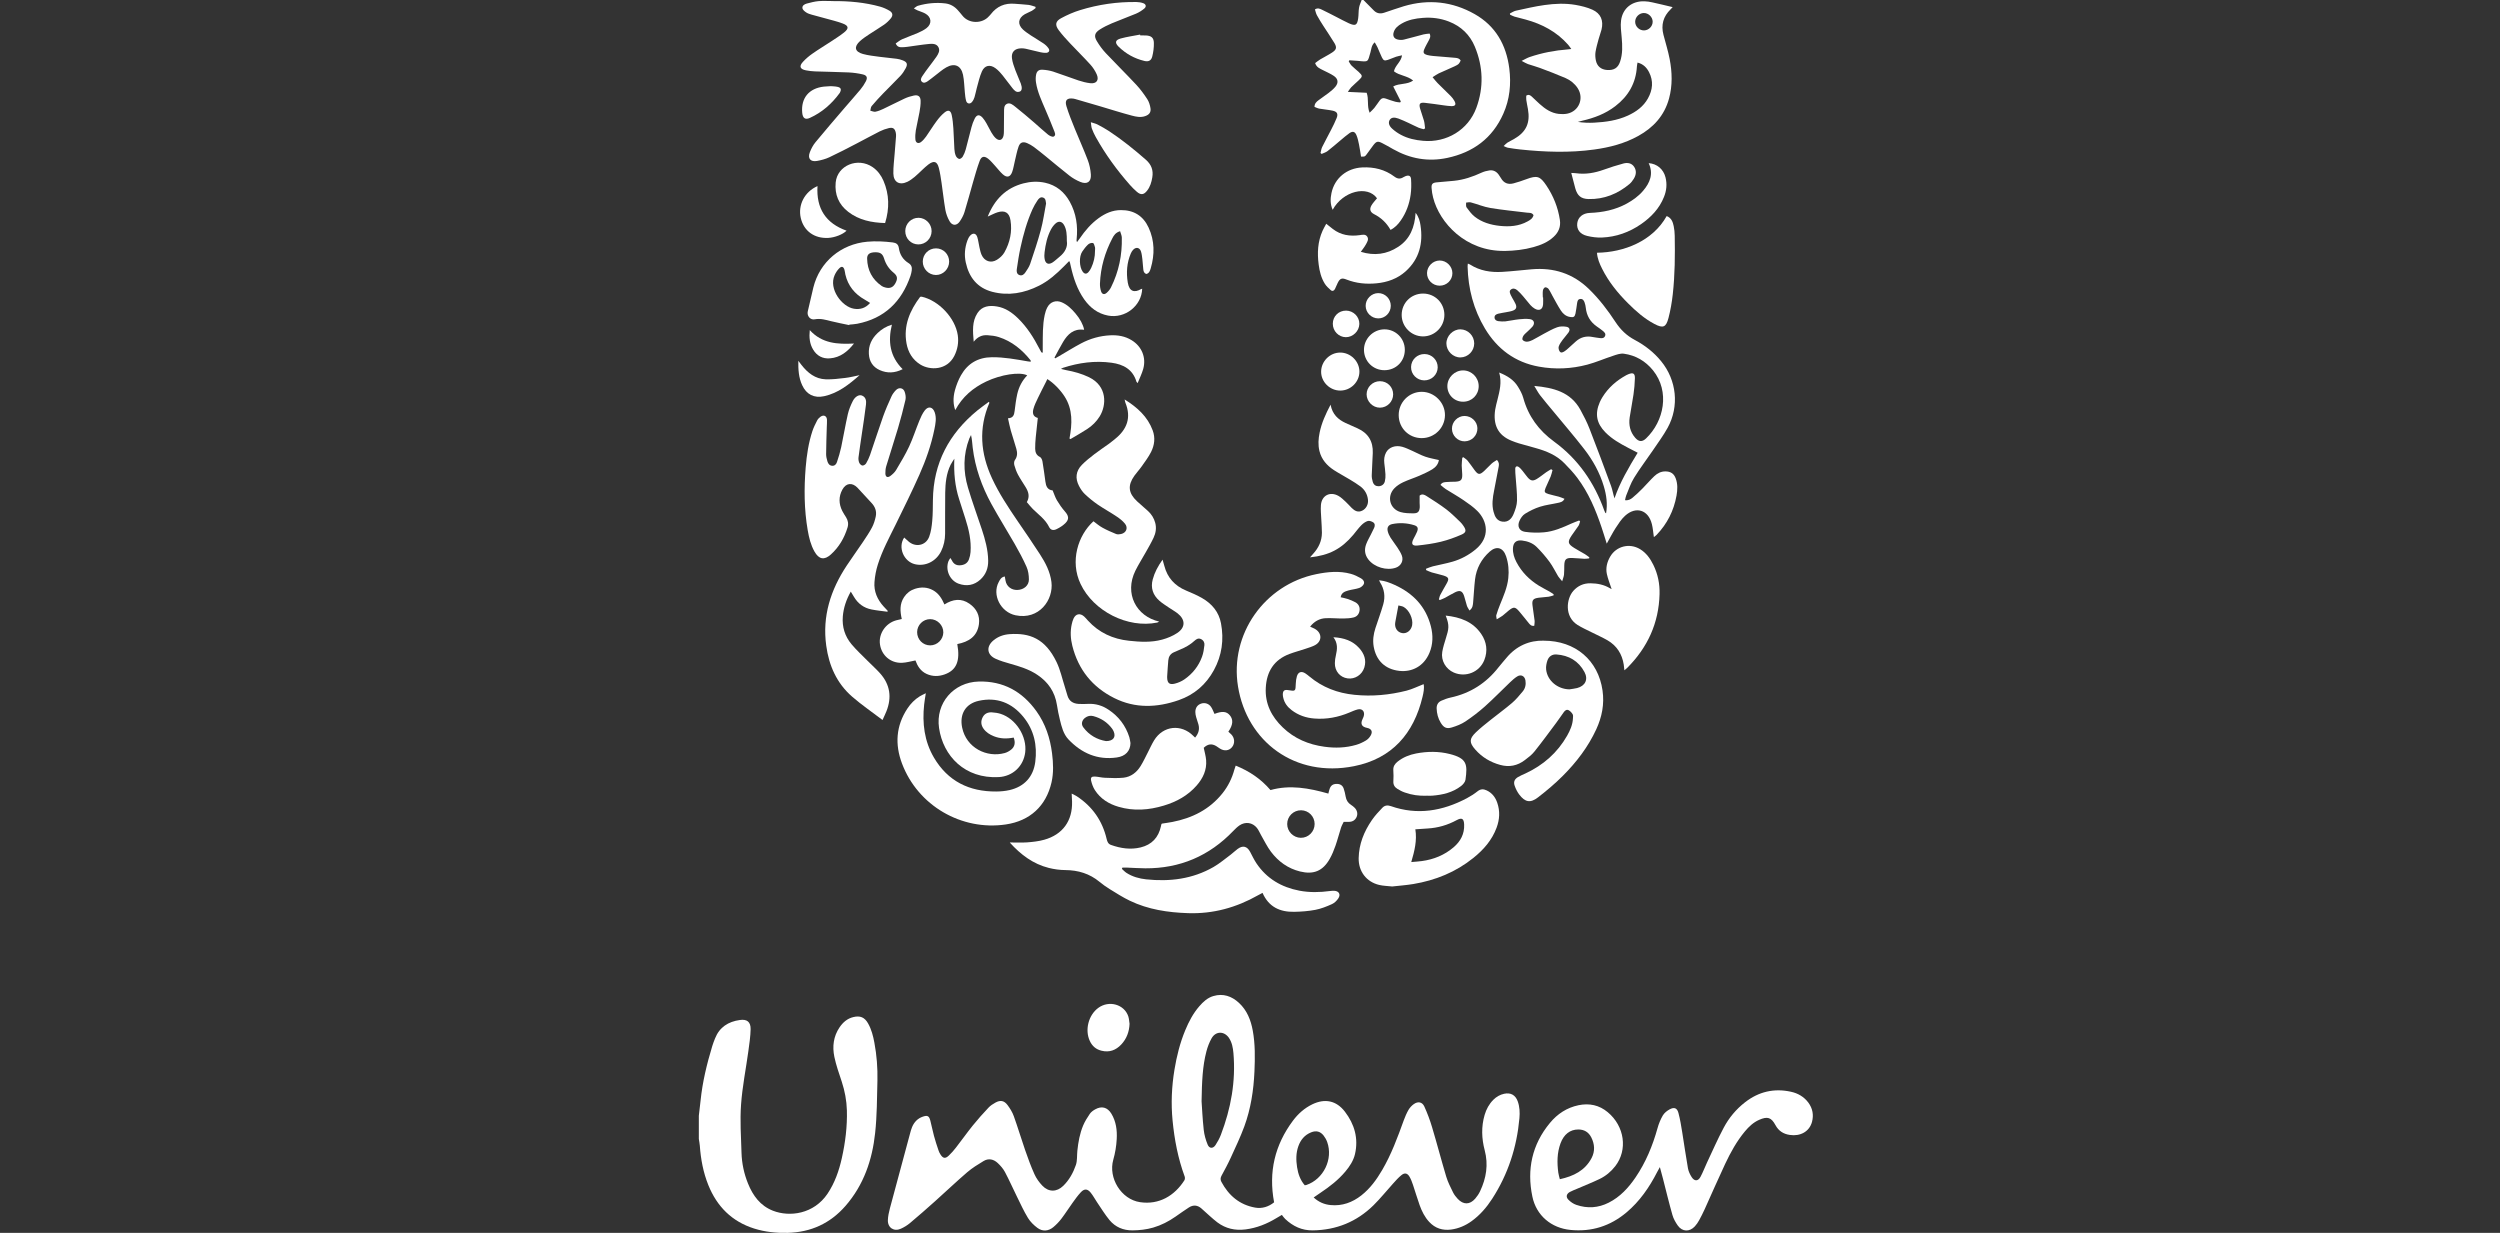
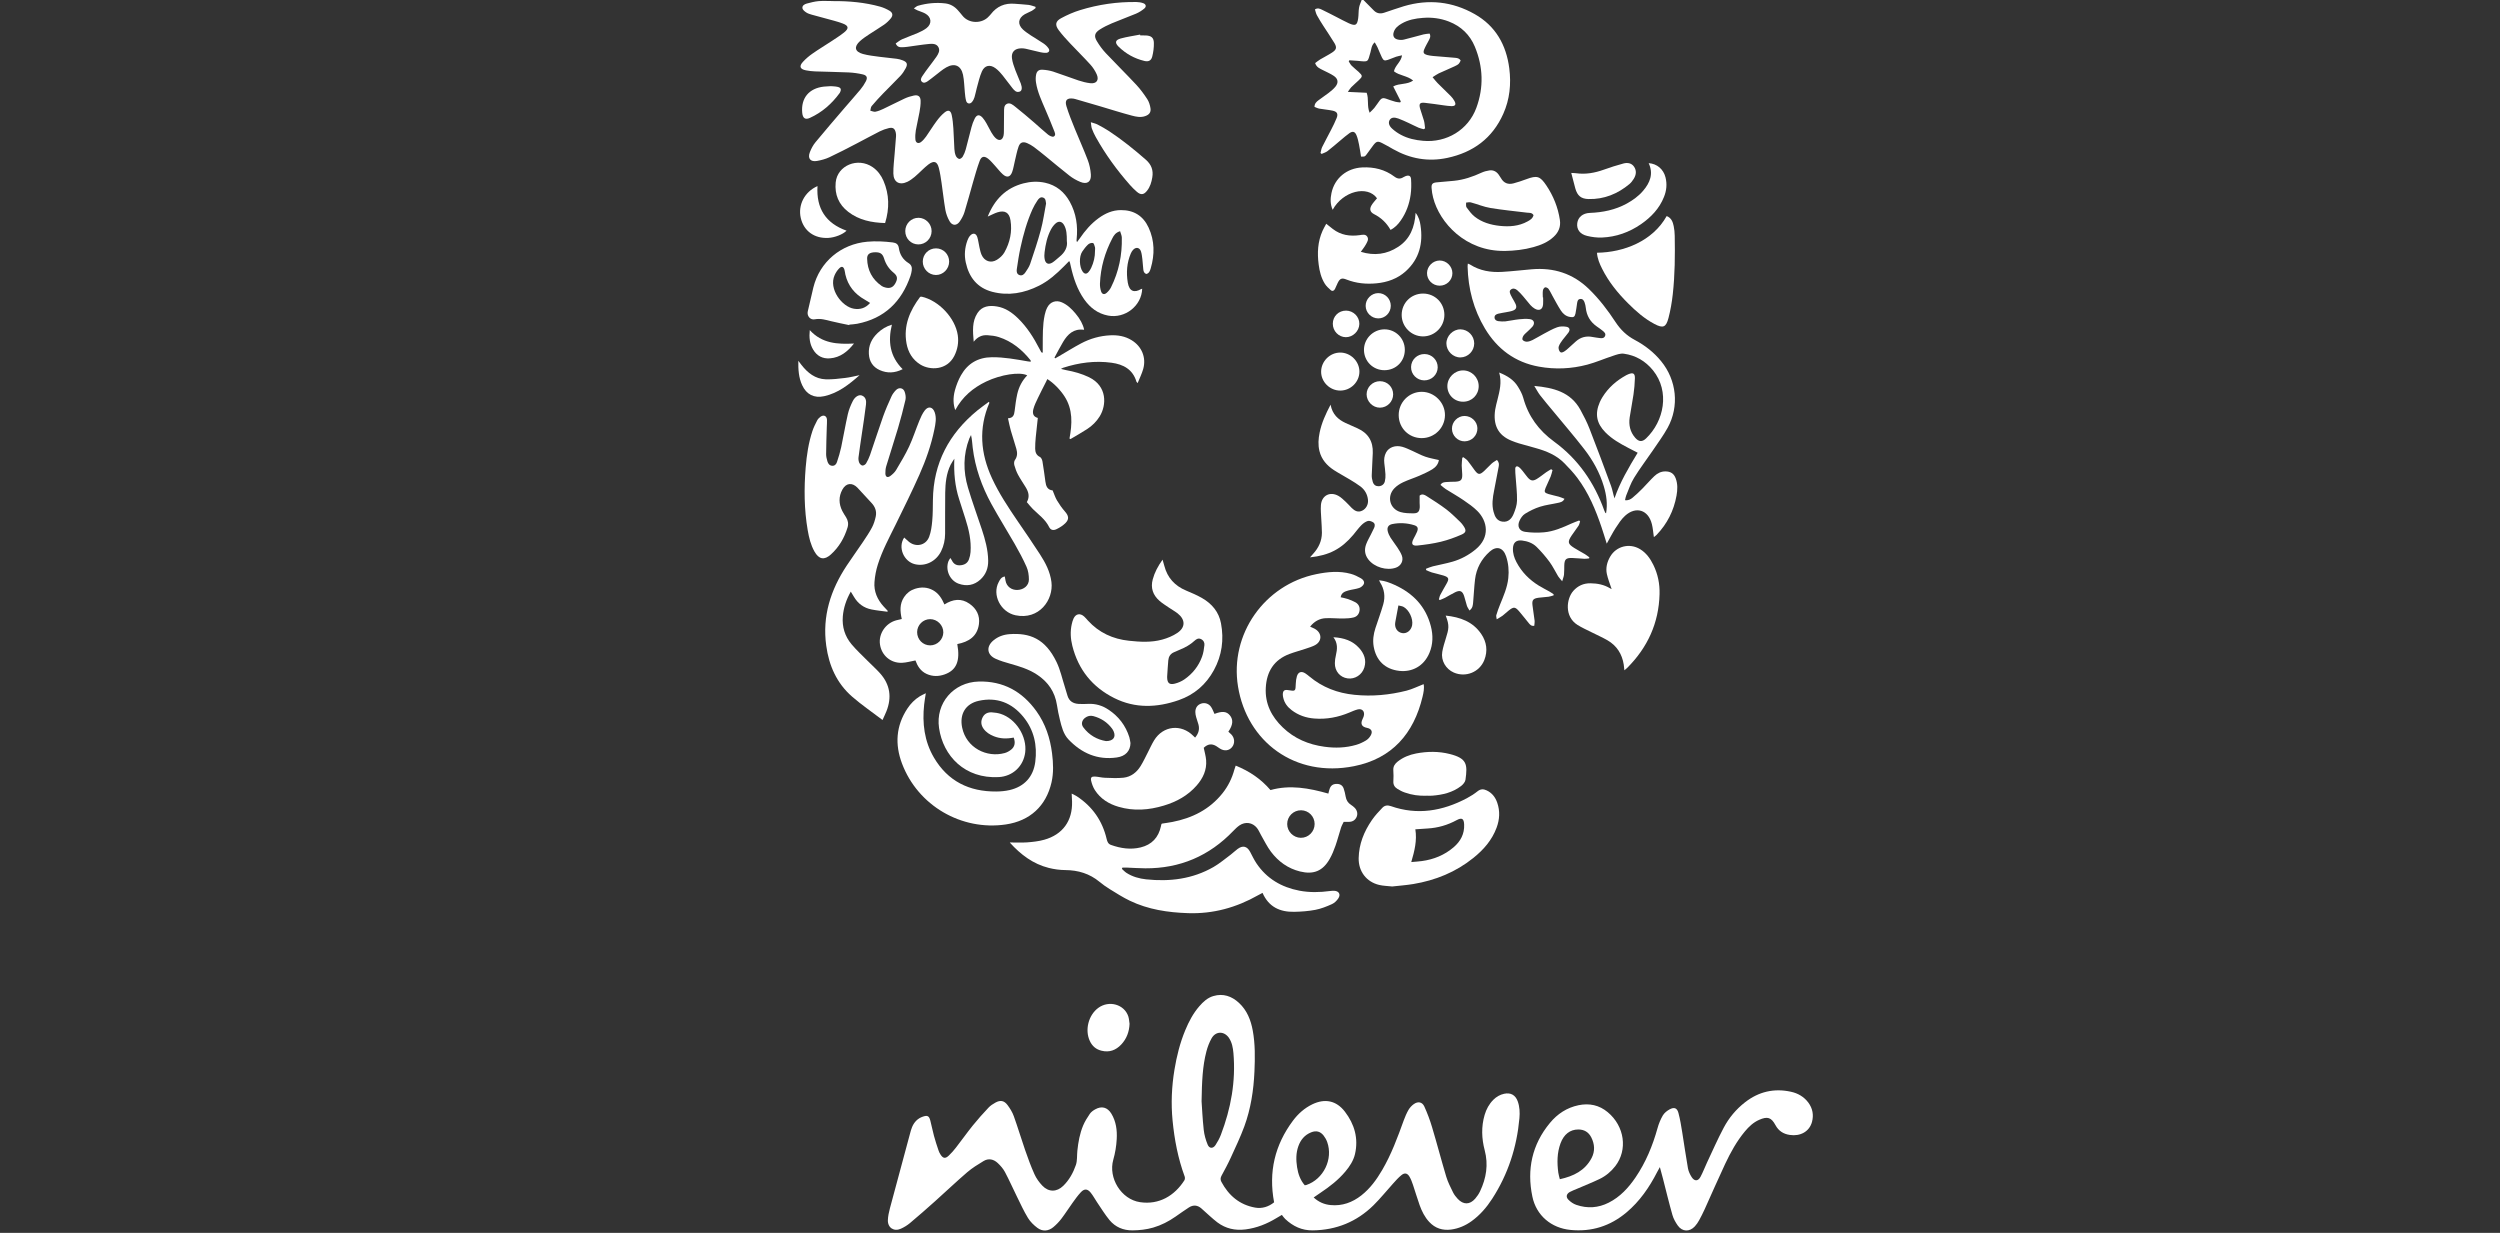
<svg xmlns="http://www.w3.org/2000/svg" width="73" height="36" viewBox="0 0 73 36" fill="none">
  <rect x="0" y="0" width="73" height="36" fill="#333333" stroke="none" />
  <path d="M39.814 0.001C39.915 0.102 40.016 0.203 40.116 0.306C40.202 0.394 40.304 0.408 40.416 0.372C40.609 0.31 40.799 0.238 40.994 0.181C41.714 -0.032 42.41 0.043 43.061 0.412C43.672 0.758 43.983 1.311 44.071 1.996C44.129 2.453 44.085 2.901 43.896 3.323C43.578 4.038 43.016 4.45 42.26 4.611C41.701 4.73 41.174 4.635 40.679 4.355C40.573 4.294 40.467 4.233 40.358 4.178C40.234 4.115 40.191 4.125 40.104 4.236C40.035 4.325 39.973 4.42 39.904 4.509C39.852 4.577 39.849 4.575 39.742 4.573C39.723 4.457 39.707 4.337 39.683 4.219C39.664 4.127 39.645 4.033 39.608 3.946C39.563 3.84 39.498 3.823 39.404 3.888C39.315 3.95 39.234 4.023 39.15 4.092C39.022 4.199 38.896 4.31 38.764 4.412C38.715 4.45 38.649 4.468 38.591 4.495C38.581 4.486 38.57 4.476 38.559 4.467C38.575 4.409 38.581 4.347 38.607 4.294C38.691 4.124 38.783 3.958 38.869 3.789C38.926 3.677 38.984 3.564 39.03 3.447C39.079 3.323 39.043 3.259 38.911 3.231C38.783 3.204 38.652 3.195 38.523 3.172C38.474 3.163 38.427 3.138 38.383 3.121C38.385 3.02 38.441 2.972 38.498 2.929C38.599 2.853 38.705 2.783 38.805 2.706C38.872 2.653 38.94 2.598 38.994 2.532C39.088 2.416 39.075 2.304 38.95 2.218C38.85 2.15 38.736 2.103 38.628 2.047C38.541 2.002 38.443 1.968 38.402 1.842C38.449 1.808 38.496 1.768 38.548 1.736C38.664 1.667 38.786 1.607 38.899 1.533C39.024 1.45 39.041 1.387 38.966 1.259C38.864 1.088 38.75 0.926 38.643 0.758C38.577 0.655 38.512 0.552 38.454 0.445C38.425 0.392 38.414 0.33 38.396 0.275C38.475 0.224 38.536 0.253 38.592 0.279C38.738 0.348 38.882 0.424 39.027 0.498C39.148 0.559 39.266 0.626 39.389 0.681C39.58 0.766 39.63 0.738 39.659 0.535C39.674 0.433 39.666 0.327 39.684 0.225C39.697 0.148 39.734 0.075 39.76 0C39.778 0 39.796 0 39.814 0V0.001ZM41.611 3.748C41.598 3.756 41.586 3.764 41.574 3.773C41.523 3.759 41.471 3.75 41.423 3.729C41.324 3.686 41.228 3.635 41.13 3.59C41.031 3.545 40.933 3.498 40.831 3.461C40.708 3.416 40.627 3.431 40.583 3.496C40.533 3.571 40.551 3.669 40.653 3.759C40.729 3.828 40.816 3.889 40.907 3.937C41.109 4.045 41.328 4.092 41.556 4.112C42.239 4.173 42.872 3.794 43.109 3.15C43.329 2.553 43.309 1.951 43.066 1.364C42.921 1.015 42.663 0.767 42.308 0.629C42.064 0.534 41.809 0.502 41.549 0.522C41.332 0.538 41.118 0.577 40.926 0.69C40.827 0.748 40.738 0.816 40.699 0.931C40.659 1.046 40.702 1.131 40.82 1.156C40.876 1.168 40.939 1.17 40.994 1.156C41.187 1.11 41.378 1.052 41.57 1.004C41.628 0.989 41.689 0.988 41.745 0.981C41.786 1.069 41.749 1.123 41.721 1.179C41.675 1.267 41.623 1.353 41.586 1.444C41.549 1.536 41.573 1.578 41.669 1.605C41.725 1.62 41.784 1.628 41.842 1.634C42.058 1.653 42.275 1.668 42.491 1.688C42.553 1.693 42.617 1.705 42.651 1.769C42.605 1.864 42.597 1.878 42.483 1.932C42.328 2.006 42.168 2.07 42.013 2.142C41.955 2.169 41.903 2.21 41.831 2.254C41.891 2.325 41.93 2.379 41.977 2.426C42.104 2.555 42.237 2.678 42.364 2.807C42.404 2.848 42.441 2.896 42.469 2.947C42.526 3.052 42.497 3.102 42.38 3.099C42.308 3.097 42.236 3.086 42.164 3.077C41.976 3.052 41.789 3.021 41.601 3.002C41.461 2.988 41.428 3.031 41.466 3.168C41.5 3.29 41.548 3.408 41.581 3.529C41.6 3.6 41.602 3.676 41.612 3.749L41.611 3.748ZM39.906 2.708C39.976 2.897 39.909 3.091 39.993 3.292C40.052 3.232 40.095 3.195 40.13 3.152C40.185 3.081 40.235 3.005 40.289 2.932C40.334 2.871 40.39 2.85 40.466 2.879C40.559 2.915 40.654 2.944 40.749 2.972C40.792 2.984 40.839 2.985 40.884 2.991C40.891 2.981 40.898 2.972 40.904 2.962C40.831 2.817 40.757 2.671 40.682 2.524C40.868 2.423 41.083 2.479 41.264 2.352C41.092 2.208 40.862 2.21 40.703 2.082C40.74 1.906 40.911 1.81 40.94 1.615C40.868 1.632 40.816 1.64 40.768 1.656C40.687 1.684 40.609 1.721 40.527 1.748C40.429 1.78 40.398 1.769 40.352 1.678C40.304 1.581 40.267 1.478 40.222 1.38C40.2 1.333 40.172 1.29 40.142 1.236C40.043 1.324 40.045 1.433 40.017 1.529C39.932 1.817 39.972 1.811 39.637 1.776C39.559 1.768 39.48 1.765 39.401 1.76C39.395 1.771 39.389 1.782 39.383 1.793C39.411 1.835 39.433 1.883 39.468 1.918C39.532 1.982 39.604 2.037 39.671 2.098C39.793 2.211 39.793 2.233 39.675 2.344C39.603 2.412 39.527 2.477 39.457 2.547C39.424 2.579 39.402 2.621 39.357 2.683C39.563 2.693 39.736 2.701 39.905 2.709L39.906 2.708Z" fill="white" />
-   <path d="M20.406 32.579C20.423 32.431 20.442 32.284 20.457 32.136C20.512 31.595 20.64 31.069 20.797 30.549C20.82 30.472 20.85 30.396 20.88 30.32C21.01 29.992 21.267 29.831 21.604 29.784C21.811 29.754 21.921 29.838 21.918 30.05C21.914 30.265 21.881 30.481 21.852 30.695C21.781 31.214 21.676 31.73 21.639 32.251C21.605 32.718 21.638 33.19 21.652 33.66C21.661 33.969 21.725 34.27 21.841 34.557C21.984 34.913 22.2 35.208 22.57 35.353C23.056 35.543 23.763 35.453 24.164 34.856C24.376 34.539 24.499 34.187 24.581 33.819C24.684 33.359 24.742 32.894 24.729 32.421C24.721 32.134 24.668 31.857 24.579 31.584C24.5 31.345 24.414 31.105 24.363 30.859C24.301 30.559 24.336 30.263 24.514 30C24.612 29.855 24.738 29.742 24.916 29.699C25.115 29.65 25.246 29.703 25.348 29.884C25.447 30.059 25.496 30.251 25.532 30.447C25.601 30.813 25.629 31.183 25.621 31.554C25.608 32.065 25.609 32.578 25.554 33.084C25.47 33.87 25.22 34.602 24.69 35.211C24.245 35.722 23.679 35.983 22.999 35.999C22.667 36.007 22.34 35.974 22.023 35.874C21.37 35.668 20.936 35.231 20.683 34.604C20.535 34.236 20.463 33.852 20.435 33.457C20.43 33.391 20.416 33.324 20.406 33.258C20.406 33.031 20.406 32.805 20.406 32.579V32.579Z" fill="white" />
  <path d="M37.204 35.108C37.036 34.218 37.227 33.431 37.754 32.724C37.905 32.522 38.09 32.357 38.319 32.246C38.689 32.068 39.022 32.136 39.272 32.462C39.551 32.827 39.671 33.24 39.566 33.698C39.521 33.891 39.413 34.055 39.288 34.205C39.08 34.454 38.826 34.651 38.558 34.829C38.496 34.871 38.434 34.914 38.359 34.966C38.509 35.104 38.673 35.171 38.855 35.188C39.192 35.22 39.488 35.112 39.751 34.906C40.008 34.704 40.196 34.445 40.359 34.166C40.627 33.708 40.81 33.212 40.989 32.715C41.028 32.609 41.073 32.504 41.129 32.407C41.167 32.343 41.222 32.283 41.283 32.24C41.405 32.153 41.528 32.175 41.59 32.309C41.679 32.505 41.756 32.709 41.817 32.916C41.961 33.396 42.087 33.881 42.231 34.361C42.279 34.52 42.357 34.67 42.43 34.82C42.464 34.888 42.513 34.95 42.565 35.006C42.73 35.184 42.919 35.182 43.077 34.999C43.132 34.935 43.182 34.862 43.218 34.785C43.4 34.402 43.464 34.006 43.353 33.587C43.263 33.245 43.25 32.9 43.351 32.556C43.4 32.389 43.481 32.239 43.605 32.114C43.694 32.025 43.798 31.965 43.921 31.938C44.111 31.897 44.25 31.974 44.317 32.157C44.375 32.318 44.382 32.485 44.367 32.653C44.291 33.5 44.035 34.288 43.572 35.004C43.409 35.257 43.214 35.482 42.969 35.659C42.789 35.788 42.593 35.873 42.373 35.903C42.123 35.935 41.908 35.868 41.734 35.681C41.602 35.54 41.518 35.369 41.453 35.19C41.383 34.995 41.326 34.795 41.259 34.598C41.232 34.517 41.202 34.436 41.159 34.362C41.098 34.256 41.018 34.236 40.923 34.313C40.832 34.386 40.754 34.475 40.676 34.562C40.484 34.773 40.307 34.997 40.104 35.196C39.614 35.677 39.02 35.918 38.333 35.927C38.016 35.932 37.754 35.807 37.528 35.594C37.492 35.561 37.465 35.518 37.431 35.475C37.367 35.512 37.321 35.538 37.276 35.566C36.995 35.737 36.698 35.857 36.368 35.899C36.065 35.937 35.793 35.876 35.549 35.695C35.469 35.636 35.396 35.568 35.321 35.503C35.239 35.431 35.161 35.356 35.079 35.285C34.966 35.187 34.842 35.177 34.717 35.257C34.584 35.343 34.455 35.435 34.326 35.525C34.124 35.666 33.909 35.777 33.672 35.846C33.474 35.903 33.273 35.925 33.069 35.927C32.8 35.929 32.569 35.832 32.398 35.627C32.264 35.464 32.153 35.281 32.034 35.106C31.971 35.013 31.918 34.911 31.847 34.824C31.754 34.71 31.662 34.705 31.561 34.813C31.472 34.908 31.395 35.016 31.319 35.122C31.208 35.276 31.107 35.437 30.992 35.588C30.924 35.677 30.844 35.76 30.758 35.832C30.615 35.951 30.444 35.966 30.295 35.856C30.188 35.777 30.086 35.677 30.017 35.565C29.895 35.365 29.798 35.151 29.694 34.94C29.576 34.701 29.469 34.457 29.344 34.222C29.292 34.125 29.214 34.036 29.133 33.96C29.014 33.849 28.867 33.814 28.721 33.902C28.555 34.002 28.388 34.105 28.242 34.23C27.923 34.504 27.619 34.795 27.305 35.075C27.063 35.292 26.818 35.507 26.568 35.716C26.489 35.782 26.398 35.837 26.304 35.879C26.104 35.97 25.92 35.851 25.926 35.63C25.929 35.514 25.956 35.397 25.985 35.284C26.179 34.556 26.376 33.828 26.573 33.1C26.59 33.035 26.608 32.969 26.634 32.907C26.695 32.764 26.796 32.657 26.947 32.606C27.081 32.561 27.129 32.583 27.165 32.72C27.205 32.868 27.231 33.02 27.272 33.167C27.31 33.311 27.358 33.452 27.405 33.593C27.417 33.632 27.436 33.669 27.457 33.703C27.534 33.828 27.601 33.842 27.705 33.743C27.78 33.672 27.85 33.593 27.913 33.511C28.08 33.297 28.236 33.075 28.406 32.864C28.551 32.684 28.705 32.513 28.863 32.345C28.92 32.283 28.995 32.235 29.07 32.194C29.211 32.118 29.319 32.135 29.417 32.264C29.492 32.363 29.561 32.475 29.603 32.592C29.721 32.919 29.819 33.252 29.933 33.58C30.016 33.819 30.102 34.057 30.206 34.287C30.26 34.408 30.343 34.523 30.435 34.62C30.619 34.814 30.856 34.813 31.047 34.626C31.222 34.456 31.338 34.243 31.416 34.017C31.46 33.889 31.444 33.74 31.459 33.601C31.485 33.348 31.53 33.098 31.628 32.864C31.678 32.745 31.749 32.632 31.822 32.525C31.859 32.471 31.918 32.428 31.976 32.395C32.168 32.286 32.336 32.33 32.452 32.519C32.591 32.748 32.623 33.006 32.608 33.264C32.597 33.465 32.564 33.669 32.508 33.863C32.356 34.398 32.739 35.021 33.287 35.103C33.848 35.188 34.299 34.911 34.583 34.467C34.601 34.439 34.605 34.388 34.593 34.356C34.398 33.826 34.293 33.276 34.239 32.718C34.191 32.222 34.213 31.724 34.295 31.231C34.36 30.837 34.456 30.453 34.609 30.084C34.713 29.832 34.839 29.592 35.018 29.385C35.132 29.253 35.259 29.135 35.429 29.085C35.717 29 35.966 29.088 36.178 29.284C36.414 29.502 36.525 29.788 36.581 30.095C36.653 30.489 36.647 30.888 36.63 31.286C36.606 31.834 36.523 32.376 36.334 32.892C36.22 33.201 36.078 33.499 35.941 33.799C35.859 33.98 35.764 34.154 35.669 34.33C35.636 34.391 35.631 34.448 35.664 34.509C35.878 34.91 36.196 35.181 36.65 35.262C36.852 35.298 37.043 35.238 37.205 35.107L37.204 35.108ZM35.086 32.158C35.1 32.354 35.114 32.674 35.149 32.993C35.165 33.139 35.207 33.286 35.263 33.422C35.311 33.542 35.42 33.545 35.492 33.437C35.554 33.343 35.609 33.242 35.649 33.138C35.943 32.368 36.088 31.575 36.016 30.749C36.002 30.597 35.976 30.444 35.888 30.311C35.752 30.105 35.504 30.102 35.381 30.314C35.313 30.434 35.262 30.568 35.227 30.702C35.113 31.137 35.096 31.585 35.086 32.158L35.086 32.158ZM38.099 34.61C38.12 34.606 38.133 34.606 38.145 34.602C38.647 34.433 38.933 33.846 38.754 33.347C38.73 33.28 38.693 33.214 38.649 33.158C38.552 33.035 38.432 33.006 38.286 33.064C38.098 33.139 37.979 33.281 37.912 33.469C37.84 33.67 37.843 33.876 37.875 34.085C37.906 34.28 37.968 34.459 38.099 34.61L38.099 34.61Z" fill="white" />
  <path d="M24.322 0.032C24.788 0.029 25.252 0.069 25.703 0.195C25.797 0.222 25.89 0.264 25.974 0.314C26.067 0.369 26.081 0.448 26.015 0.532C25.959 0.602 25.892 0.666 25.819 0.718C25.679 0.816 25.53 0.903 25.387 0.998C25.294 1.06 25.197 1.123 25.114 1.198C24.928 1.366 24.958 1.51 25.197 1.576C25.353 1.619 25.516 1.636 25.677 1.658C25.847 1.681 26.018 1.694 26.189 1.717C26.246 1.724 26.304 1.741 26.358 1.762C26.485 1.81 26.511 1.871 26.447 1.992C26.405 2.071 26.354 2.149 26.293 2.214C26.129 2.388 25.956 2.554 25.789 2.727C25.673 2.847 25.559 2.97 25.452 3.098C25.425 3.13 25.425 3.187 25.413 3.232C25.462 3.243 25.515 3.27 25.561 3.262C25.64 3.247 25.717 3.216 25.79 3.181C25.998 3.083 26.202 2.976 26.411 2.879C26.496 2.839 26.588 2.81 26.68 2.791C26.806 2.763 26.878 2.812 26.882 2.94C26.886 3.051 26.868 3.165 26.849 3.275C26.818 3.453 26.773 3.628 26.742 3.806C26.727 3.895 26.722 3.987 26.73 4.076C26.738 4.173 26.818 4.206 26.895 4.146C26.951 4.103 26.999 4.046 27.041 3.988C27.145 3.841 27.238 3.685 27.346 3.54C27.415 3.446 27.493 3.355 27.583 3.283C27.688 3.198 27.76 3.224 27.789 3.355C27.817 3.482 27.829 3.613 27.838 3.744C27.852 3.946 27.855 4.15 27.868 4.353C27.872 4.42 27.884 4.49 27.91 4.55C27.926 4.59 27.971 4.634 28.01 4.641C28.039 4.647 28.092 4.606 28.112 4.573C28.15 4.508 28.18 4.435 28.2 4.361C28.258 4.148 28.308 3.932 28.366 3.719C28.389 3.632 28.419 3.546 28.46 3.466C28.521 3.344 28.6 3.335 28.692 3.437C28.737 3.487 28.772 3.546 28.806 3.604C28.856 3.69 28.897 3.781 28.948 3.867C28.983 3.924 29.021 3.983 29.069 4.029C29.173 4.129 29.274 4.097 29.304 3.957C29.313 3.913 29.314 3.867 29.314 3.822C29.316 3.641 29.314 3.46 29.318 3.279C29.32 3.19 29.307 3.081 29.398 3.034C29.489 2.987 29.574 3.06 29.642 3.114C29.837 3.267 30.025 3.43 30.214 3.592C30.344 3.704 30.468 3.823 30.602 3.93C30.647 3.966 30.729 4.006 30.767 3.988C30.845 3.949 30.797 3.863 30.775 3.805C30.696 3.599 30.609 3.396 30.522 3.192C30.415 2.939 30.295 2.689 30.252 2.414C30.24 2.34 30.239 2.26 30.253 2.186C30.273 2.077 30.334 2.029 30.445 2.036C30.547 2.042 30.652 2.059 30.75 2.09C30.998 2.171 31.243 2.266 31.491 2.349C31.602 2.385 31.717 2.416 31.832 2.429C32.017 2.452 32.1 2.34 32.024 2.17C31.978 2.068 31.915 1.97 31.84 1.887C31.649 1.676 31.445 1.477 31.25 1.269C31.133 1.144 31.016 1.018 30.914 0.88C30.802 0.729 30.818 0.623 30.982 0.533C31.159 0.437 31.347 0.354 31.54 0.295C32.075 0.13 32.623 0.051 33.184 0.059C33.25 0.06 33.32 0.071 33.382 0.093C33.465 0.123 33.481 0.193 33.413 0.25C33.341 0.31 33.258 0.362 33.172 0.399C32.94 0.497 32.701 0.581 32.468 0.68C32.344 0.732 32.221 0.793 32.108 0.866C31.964 0.96 31.94 1.056 32.028 1.201C32.101 1.324 32.188 1.443 32.286 1.548C32.581 1.861 32.887 2.162 33.18 2.476C33.3 2.605 33.405 2.749 33.501 2.896C33.55 2.972 33.58 3.069 33.594 3.16C33.613 3.282 33.553 3.353 33.435 3.392C33.303 3.437 33.171 3.408 33.047 3.375C32.738 3.293 32.432 3.195 32.125 3.104C31.883 3.033 31.64 2.962 31.398 2.892C31.381 2.886 31.363 2.882 31.345 2.88C31.16 2.854 31.086 2.923 31.139 3.099C31.207 3.323 31.296 3.541 31.384 3.758C31.508 4.064 31.645 4.364 31.762 4.672C31.813 4.805 31.843 4.951 31.853 5.093C31.869 5.309 31.744 5.395 31.543 5.311C31.432 5.265 31.323 5.203 31.228 5.129C30.988 4.943 30.758 4.746 30.523 4.555C30.411 4.464 30.298 4.373 30.182 4.287C30.124 4.245 30.06 4.209 29.994 4.18C29.873 4.128 29.788 4.154 29.743 4.279C29.693 4.418 29.668 4.566 29.632 4.71C29.607 4.815 29.591 4.924 29.554 5.025C29.499 5.173 29.402 5.197 29.283 5.091C29.202 5.02 29.138 4.93 29.064 4.851C28.997 4.778 28.934 4.699 28.857 4.637C28.739 4.544 28.656 4.562 28.605 4.702C28.53 4.904 28.472 5.114 28.412 5.321C28.328 5.612 28.252 5.905 28.163 6.193C28.133 6.291 28.081 6.386 28.023 6.47C27.933 6.597 27.806 6.595 27.728 6.461C27.67 6.362 27.627 6.247 27.606 6.134C27.56 5.872 27.533 5.606 27.494 5.343C27.472 5.196 27.451 5.047 27.414 4.904C27.364 4.71 27.272 4.682 27.11 4.802C27.045 4.85 26.987 4.908 26.927 4.963C26.853 5.03 26.785 5.103 26.707 5.166C26.641 5.219 26.571 5.273 26.495 5.309C26.263 5.419 26.09 5.319 26.086 5.064C26.083 4.87 26.11 4.677 26.124 4.483C26.137 4.317 26.152 4.15 26.164 3.983C26.167 3.948 26.164 3.911 26.157 3.876C26.131 3.754 26.075 3.712 25.953 3.741C25.862 3.762 25.771 3.795 25.687 3.837C25.461 3.951 25.24 4.074 25.015 4.19C24.751 4.327 24.487 4.466 24.217 4.592C24.104 4.645 23.978 4.678 23.855 4.7C23.664 4.733 23.577 4.625 23.648 4.444C23.688 4.34 23.743 4.236 23.814 4.151C24.093 3.812 24.38 3.481 24.665 3.147C24.818 2.968 24.975 2.794 25.125 2.613C25.186 2.54 25.238 2.46 25.282 2.376C25.339 2.268 25.314 2.201 25.195 2.173C25.059 2.141 24.919 2.122 24.78 2.115C24.455 2.1 24.129 2.097 23.803 2.085C23.713 2.082 23.623 2.071 23.534 2.054C23.359 2.02 23.327 1.936 23.446 1.806C23.528 1.717 23.622 1.636 23.722 1.567C23.899 1.442 24.086 1.331 24.267 1.211C24.395 1.127 24.526 1.044 24.646 0.949C24.795 0.83 24.783 0.75 24.602 0.684C24.442 0.624 24.274 0.585 24.109 0.539C23.974 0.501 23.838 0.468 23.704 0.429C23.648 0.413 23.589 0.395 23.541 0.363C23.496 0.333 23.438 0.287 23.431 0.241C23.419 0.165 23.49 0.122 23.557 0.104C23.67 0.074 23.785 0.044 23.901 0.033C24.04 0.022 24.181 0.031 24.321 0.031L24.322 0.032Z" fill="white" />
  <path d="M36.083 22.356C36.489 22.521 36.821 22.747 37.098 23.07C37.666 22.91 38.226 23.013 38.788 23.173C38.802 23.118 38.81 23.079 38.823 23.042C38.856 22.939 38.919 22.893 39.022 22.89C39.127 22.887 39.201 22.928 39.235 23.024C39.262 23.1 39.279 23.18 39.293 23.26C39.311 23.364 39.359 23.445 39.45 23.502C39.488 23.526 39.523 23.555 39.555 23.586C39.631 23.661 39.654 23.769 39.611 23.86C39.569 23.949 39.495 23.996 39.395 23.998C39.35 23.999 39.305 23.998 39.236 23.998C39.214 24.046 39.179 24.103 39.159 24.165C39.102 24.341 39.057 24.521 38.996 24.695C38.95 24.827 38.897 24.958 38.828 25.079C38.628 25.433 38.357 25.545 37.961 25.447C37.607 25.36 37.329 25.157 37.113 24.872C37 24.723 36.918 24.549 36.823 24.386C36.782 24.316 36.752 24.237 36.702 24.175C36.571 24.014 36.365 23.985 36.192 24.102C36.126 24.148 36.067 24.206 36.011 24.264C35.311 24.995 34.455 25.36 33.444 25.355C33.258 25.354 33.073 25.34 32.888 25.333C32.85 25.332 32.813 25.333 32.775 25.333C32.77 25.346 32.764 25.359 32.759 25.371C32.803 25.411 32.844 25.456 32.893 25.488C33.068 25.601 33.266 25.655 33.468 25.677C34.157 25.749 34.823 25.668 35.434 25.317C35.613 25.214 35.772 25.078 35.939 24.954C36.008 24.902 36.069 24.84 36.138 24.79C36.29 24.677 36.415 24.708 36.504 24.875C36.563 24.986 36.617 25.102 36.687 25.207C36.988 25.657 37.42 25.908 37.943 26.008C38.238 26.064 38.536 26.058 38.834 26.018C38.874 26.013 38.915 26.01 38.956 26.011C39.094 26.015 39.156 26.115 39.08 26.231C39.035 26.299 38.967 26.367 38.893 26.4C38.738 26.47 38.576 26.535 38.41 26.567C38.207 26.606 37.997 26.621 37.79 26.625C37.379 26.633 37.048 26.487 36.866 26.072C36.82 26.096 36.777 26.118 36.736 26.141C36.101 26.501 35.424 26.689 34.689 26.664C34.101 26.644 33.527 26.559 32.993 26.302C32.79 26.205 32.599 26.082 32.407 25.964C32.303 25.9 32.202 25.829 32.109 25.752C31.817 25.509 31.482 25.409 31.106 25.406C30.945 25.405 30.78 25.382 30.624 25.343C30.165 25.228 29.805 24.954 29.492 24.609C29.487 24.604 29.488 24.593 29.489 24.6C29.656 24.6 29.827 24.609 29.996 24.597C30.161 24.584 30.33 24.566 30.489 24.521C31.032 24.37 31.32 23.968 31.304 23.405C31.302 23.337 31.298 23.27 31.293 23.173C31.355 23.205 31.402 23.225 31.444 23.252C31.899 23.551 32.19 23.968 32.314 24.498C32.333 24.579 32.359 24.643 32.441 24.672C32.724 24.773 33.011 24.816 33.306 24.745C33.633 24.665 33.828 24.455 33.899 24.128C33.903 24.11 33.906 24.093 33.91 24.075C33.911 24.071 33.915 24.068 33.926 24.05C34.021 24.035 34.128 24.021 34.233 24.001C34.814 23.888 35.318 23.637 35.695 23.166C35.861 22.959 35.975 22.725 36.045 22.469C36.054 22.435 36.067 22.403 36.083 22.355L36.083 22.356ZM38.387 24.061C38.387 23.84 38.213 23.663 37.993 23.66C37.769 23.657 37.585 23.838 37.586 24.062C37.586 24.278 37.765 24.46 37.981 24.464C38.203 24.468 38.387 24.285 38.387 24.061V24.061Z" fill="white" />
  <path d="M46.897 14.989C46.945 14.716 46.908 14.456 46.831 14.199C46.712 13.8 46.512 13.44 46.259 13.114C45.966 12.735 45.652 12.372 45.348 12.002C45.221 11.848 45.091 11.697 44.97 11.54C44.91 11.463 44.866 11.374 44.801 11.269C45.365 11.321 45.86 11.446 46.146 11.963C46.246 12.144 46.341 12.331 46.416 12.524C46.631 13.074 46.837 13.629 47.041 14.184C47.084 14.3 47.102 14.425 47.143 14.552C47.304 14.081 47.556 13.656 47.82 13.22C47.721 13.168 47.634 13.123 47.547 13.079C47.306 12.953 47.069 12.82 46.877 12.624C46.617 12.36 46.566 12.082 46.714 11.743C46.736 11.694 46.761 11.646 46.79 11.599C46.963 11.319 47.202 11.111 47.49 10.954C47.51 10.944 47.53 10.934 47.551 10.926C47.688 10.872 47.742 10.903 47.739 11.047C47.735 11.205 47.72 11.363 47.698 11.519C47.666 11.743 47.62 11.964 47.587 12.187C47.554 12.408 47.599 12.612 47.748 12.783C47.853 12.902 47.95 12.911 48.064 12.803C48.589 12.302 48.768 11.433 48.267 10.813C48.047 10.542 47.76 10.375 47.416 10.328C47.316 10.314 47.204 10.355 47.103 10.389C46.85 10.471 46.604 10.58 46.348 10.648C45.884 10.771 45.41 10.792 44.936 10.706C44.24 10.58 43.721 10.193 43.36 9.592C43.028 9.037 42.87 8.43 42.854 7.785C42.853 7.759 42.858 7.733 42.861 7.697C42.888 7.709 42.91 7.715 42.928 7.726C43.215 7.909 43.534 7.958 43.864 7.939C44.153 7.922 44.44 7.888 44.728 7.863C45.366 7.808 45.924 7.984 46.391 8.434C46.692 8.725 46.945 9.055 47.173 9.404C47.321 9.629 47.5 9.802 47.739 9.928C48.032 10.084 48.293 10.287 48.505 10.547C48.958 11.101 49.04 11.862 48.696 12.49C48.57 12.719 48.412 12.931 48.266 13.148C48.083 13.417 47.885 13.676 47.715 13.953C47.616 14.112 47.557 14.296 47.484 14.471C47.467 14.511 47.463 14.555 47.451 14.605C47.544 14.619 47.613 14.581 47.67 14.534C47.771 14.45 47.866 14.36 47.958 14.267C48.076 14.148 48.184 14.02 48.305 13.905C48.394 13.82 48.502 13.763 48.633 13.765C48.785 13.767 48.88 13.829 48.932 13.973C48.992 14.135 48.984 14.304 48.955 14.469C48.876 14.912 48.682 15.298 48.368 15.623C48.347 15.645 48.321 15.661 48.293 15.683C48.273 15.549 48.265 15.422 48.234 15.301C48.13 14.888 47.77 14.773 47.453 15.06C47.342 15.161 47.257 15.295 47.174 15.422C47.084 15.562 47.01 15.711 46.917 15.875C46.863 15.703 46.818 15.553 46.768 15.405C46.595 14.889 46.386 14.389 46.056 13.951C45.943 13.8 45.811 13.661 45.679 13.526C45.447 13.289 45.15 13.169 44.837 13.082C44.676 13.037 44.515 12.994 44.355 12.947C44.282 12.926 44.21 12.898 44.139 12.87C43.73 12.707 43.595 12.393 43.659 11.963C43.674 11.865 43.702 11.769 43.726 11.672C43.788 11.418 43.859 11.166 43.776 10.878C44.012 10.972 44.2 11.09 44.322 11.288C44.386 11.391 44.447 11.501 44.479 11.617C44.626 12.154 44.93 12.567 45.381 12.896C46.08 13.406 46.554 14.092 46.844 14.905C46.851 14.926 46.86 14.947 46.871 14.967C46.874 14.974 46.883 14.978 46.898 14.989L46.897 14.989ZM45.05 8.685C45.053 8.685 45.056 8.685 45.059 8.685C45.059 8.752 45.063 8.82 45.058 8.887C45.046 9.038 44.945 9.09 44.813 9.012C44.767 8.985 44.724 8.948 44.688 8.908C44.614 8.824 44.546 8.733 44.472 8.648C44.418 8.586 44.364 8.525 44.302 8.473C44.248 8.427 44.178 8.406 44.116 8.457C44.059 8.505 44.094 8.566 44.116 8.619C44.128 8.648 44.144 8.676 44.16 8.703C44.192 8.762 44.231 8.819 44.257 8.881C44.297 8.977 44.271 9.037 44.172 9.072C44.109 9.095 44.041 9.104 43.975 9.117C43.9 9.132 43.823 9.141 43.749 9.16C43.691 9.175 43.634 9.204 43.641 9.279C43.647 9.343 43.698 9.371 43.754 9.378C43.821 9.386 43.889 9.391 43.956 9.384C44.09 9.368 44.223 9.337 44.357 9.323C44.46 9.312 44.565 9.305 44.667 9.318C44.793 9.333 44.83 9.437 44.75 9.535C44.708 9.587 44.654 9.63 44.606 9.678C44.564 9.719 44.515 9.756 44.484 9.803C44.462 9.836 44.442 9.9 44.459 9.923C44.482 9.956 44.54 9.979 44.583 9.978C44.639 9.976 44.699 9.955 44.75 9.929C44.863 9.872 44.97 9.804 45.082 9.745C45.209 9.678 45.335 9.604 45.47 9.556C45.55 9.527 45.648 9.527 45.734 9.541C45.833 9.556 45.856 9.627 45.799 9.71C45.748 9.784 45.683 9.849 45.63 9.922C45.586 9.983 45.538 10.047 45.515 10.118C45.501 10.16 45.517 10.227 45.545 10.265C45.585 10.319 45.645 10.283 45.69 10.254C45.728 10.23 45.762 10.199 45.795 10.169C45.87 10.103 45.942 10.034 46.016 9.969C46.158 9.843 46.323 9.803 46.508 9.841C46.574 9.854 46.642 9.861 46.709 9.871C46.77 9.88 46.833 9.88 46.864 9.819C46.901 9.748 46.849 9.699 46.799 9.659C46.743 9.613 46.683 9.572 46.624 9.531C46.436 9.398 46.329 9.219 46.305 8.988C46.3 8.935 46.287 8.881 46.269 8.83C46.249 8.773 46.215 8.722 46.142 8.73C46.075 8.737 46.061 8.793 46.052 8.848C46.036 8.95 46.026 9.054 46.004 9.155C45.982 9.254 45.948 9.272 45.848 9.256C45.728 9.238 45.64 9.164 45.578 9.068C45.487 8.929 45.411 8.78 45.329 8.634C45.292 8.567 45.26 8.496 45.216 8.435C45.196 8.408 45.144 8.383 45.116 8.391C45.088 8.399 45.058 8.447 45.053 8.481C45.043 8.547 45.05 8.616 45.05 8.684L45.05 8.685Z" fill="white" />
  <path d="M25.916 17.863C25.759 17.842 25.602 17.827 25.447 17.796C25.223 17.752 25.052 17.625 24.935 17.427C24.908 17.381 24.88 17.335 24.843 17.275C24.71 17.511 24.631 17.748 24.61 18.002C24.586 18.305 24.67 18.579 24.863 18.81C25.007 18.982 25.175 19.136 25.334 19.297C25.454 19.419 25.584 19.533 25.698 19.661C25.992 19.99 26.045 20.364 25.883 20.771C25.85 20.854 25.81 20.934 25.77 21.024C25.467 20.793 25.16 20.584 24.882 20.342C24.433 19.951 24.206 19.439 24.126 18.853C24.007 17.991 24.255 17.226 24.723 16.517C24.878 16.283 25.043 16.056 25.199 15.824C25.292 15.685 25.386 15.546 25.464 15.398C25.515 15.3 25.549 15.19 25.572 15.081C25.604 14.929 25.553 14.796 25.447 14.684C25.32 14.549 25.195 14.412 25.07 14.276C25.057 14.262 25.046 14.249 25.033 14.236C24.878 14.082 24.704 14.103 24.598 14.295C24.485 14.501 24.491 14.712 24.594 14.919C24.626 14.984 24.668 15.044 24.706 15.106C24.763 15.199 24.781 15.296 24.748 15.404C24.655 15.708 24.499 15.976 24.262 16.19C24.069 16.365 23.912 16.335 23.782 16.104C23.674 15.912 23.623 15.701 23.586 15.487C23.48 14.877 23.476 14.264 23.526 13.649C23.556 13.287 23.609 12.93 23.723 12.585C23.758 12.479 23.81 12.377 23.861 12.277C23.883 12.235 23.92 12.196 23.96 12.168C24.054 12.102 24.142 12.144 24.148 12.259C24.151 12.331 24.144 12.403 24.142 12.475C24.134 12.737 24.125 12.999 24.123 13.261C24.122 13.332 24.141 13.405 24.161 13.473C24.181 13.541 24.224 13.597 24.302 13.601C24.378 13.605 24.421 13.55 24.44 13.49C24.487 13.349 24.531 13.206 24.562 13.061C24.63 12.739 24.684 12.414 24.757 12.092C24.787 11.962 24.84 11.834 24.9 11.714C24.966 11.581 25.081 11.516 25.167 11.549C25.287 11.596 25.299 11.708 25.287 11.811C25.253 12.098 25.208 12.383 25.166 12.669C25.134 12.896 25.097 13.123 25.069 13.351C25.062 13.403 25.069 13.462 25.089 13.51C25.104 13.547 25.147 13.59 25.182 13.594C25.216 13.598 25.269 13.565 25.289 13.533C25.335 13.456 25.375 13.373 25.404 13.289C25.534 12.913 25.654 12.534 25.787 12.16C25.858 11.961 25.944 11.766 26.032 11.573C26.063 11.505 26.112 11.441 26.165 11.388C26.252 11.302 26.376 11.325 26.416 11.44C26.442 11.513 26.456 11.603 26.439 11.678C26.375 11.954 26.302 12.229 26.222 12.501C26.112 12.873 25.99 13.242 25.878 13.614C25.858 13.681 25.851 13.756 25.853 13.828C25.856 13.927 25.916 13.958 25.997 13.899C26.062 13.851 26.125 13.793 26.166 13.725C26.299 13.5 26.436 13.275 26.546 13.039C26.66 12.794 26.742 12.534 26.845 12.284C26.887 12.18 26.935 12.074 27.002 11.986C27.106 11.849 27.238 11.879 27.294 12.042C27.351 12.209 27.317 12.374 27.284 12.538C27.191 12.996 27.036 13.435 26.847 13.861C26.631 14.348 26.394 14.825 26.16 15.304C25.969 15.693 25.761 16.075 25.631 16.49C25.58 16.652 25.548 16.824 25.535 16.993C25.512 17.268 25.618 17.506 25.802 17.709C25.841 17.752 25.881 17.794 25.921 17.836C25.919 17.845 25.917 17.854 25.915 17.863L25.916 17.863Z" fill="white" />
  <path d="M38.256 18.298C38.315 18.326 38.366 18.345 38.411 18.373C38.603 18.493 38.604 18.721 38.408 18.833C38.319 18.883 38.216 18.912 38.119 18.945C37.965 18.997 37.807 19.038 37.655 19.095C37.201 19.265 36.986 19.608 36.961 20.082C36.935 20.549 37.129 20.926 37.456 21.24C37.796 21.568 38.211 21.742 38.676 21.805C38.989 21.848 39.299 21.838 39.603 21.749C39.701 21.72 39.797 21.675 39.885 21.622C39.941 21.589 39.99 21.535 40.023 21.478C40.091 21.361 40.047 21.279 39.914 21.253C39.762 21.223 39.72 21.137 39.786 20.998C39.8 20.969 39.813 20.94 39.822 20.91C39.86 20.775 39.775 20.68 39.641 20.716C39.558 20.738 39.479 20.774 39.4 20.807C39.074 20.944 38.735 21.009 38.381 20.981C38.137 20.963 37.913 20.886 37.717 20.737C37.595 20.644 37.504 20.528 37.471 20.374C37.464 20.343 37.458 20.312 37.458 20.281C37.459 20.169 37.503 20.133 37.611 20.151C37.831 20.188 37.829 20.188 37.837 19.959C37.84 19.887 37.849 19.813 37.87 19.745C37.909 19.62 38.002 19.59 38.113 19.661C38.154 19.688 38.194 19.719 38.232 19.751C38.615 20.072 39.058 20.24 39.553 20.289C40.068 20.341 40.574 20.293 41.072 20.167C41.24 20.124 41.399 20.043 41.57 19.977C41.595 20.096 41.567 20.225 41.538 20.347C41.281 21.424 40.644 22.152 39.54 22.372C37.811 22.717 36.411 21.653 36.15 20.047C35.901 18.519 36.925 17.072 38.437 16.765C38.77 16.697 39.109 16.664 39.444 16.756C39.547 16.784 39.646 16.833 39.739 16.886C39.799 16.919 39.853 16.984 39.823 17.054C39.801 17.103 39.741 17.151 39.688 17.169C39.586 17.204 39.475 17.212 39.371 17.242C39.274 17.271 39.169 17.301 39.148 17.44C39.217 17.456 39.282 17.467 39.344 17.488C39.425 17.516 39.506 17.546 39.58 17.588C39.668 17.639 39.713 17.722 39.699 17.828C39.685 17.933 39.622 18.006 39.523 18.03C39.428 18.053 39.328 18.059 39.23 18.06C39.058 18.062 38.886 18.044 38.715 18.051C38.528 18.058 38.375 18.147 38.255 18.298L38.256 18.298Z" fill="white" />
  <path d="M48.469 34.078C48.431 34.146 48.409 34.185 48.389 34.224C48.16 34.671 47.88 35.078 47.492 35.404C47.019 35.801 46.476 35.975 45.858 35.914C45.302 35.86 44.861 35.498 44.745 34.94C44.58 34.149 44.735 33.421 45.257 32.791C45.475 32.526 45.753 32.343 46.094 32.272C46.409 32.208 46.696 32.267 46.946 32.476C47.438 32.885 47.535 33.575 47.166 34.052C47.042 34.212 46.888 34.34 46.707 34.427C46.492 34.53 46.269 34.618 46.049 34.713C45.979 34.743 45.906 34.769 45.839 34.806C45.741 34.861 45.718 34.949 45.795 35.029C45.858 35.095 45.943 35.153 46.028 35.182C46.35 35.293 46.668 35.273 46.974 35.118C47.307 34.95 47.55 34.685 47.756 34.383C48.057 33.941 48.257 33.455 48.4 32.942C48.435 32.813 48.488 32.685 48.555 32.57C48.599 32.497 48.676 32.435 48.752 32.394C48.888 32.32 48.972 32.352 49.011 32.5C49.061 32.686 49.091 32.879 49.122 33.07C49.179 33.417 49.226 33.766 49.288 34.113C49.304 34.203 49.347 34.294 49.397 34.372C49.479 34.5 49.586 34.495 49.656 34.361C49.726 34.23 49.778 34.09 49.841 33.955C50.003 33.612 50.154 33.264 50.332 32.93C50.485 32.641 50.695 32.389 50.956 32.186C51.354 31.876 51.802 31.771 52.295 31.879C52.499 31.923 52.675 32.024 52.803 32.195C52.93 32.366 52.964 32.559 52.91 32.761C52.834 33.04 52.573 33.187 52.261 33.14C52.075 33.112 51.935 33.024 51.843 32.853C51.72 32.625 51.609 32.593 51.368 32.699C51.199 32.773 51.068 32.897 50.951 33.037C50.712 33.325 50.533 33.65 50.375 33.985C50.17 34.422 49.977 34.866 49.778 35.306C49.727 35.417 49.673 35.526 49.614 35.633C49.58 35.696 49.538 35.756 49.49 35.809C49.336 35.977 49.123 35.971 48.992 35.787C48.925 35.692 48.865 35.585 48.834 35.475C48.734 35.123 48.649 34.768 48.558 34.414C48.532 34.312 48.504 34.21 48.468 34.079L48.469 34.078ZM45.547 34.433C45.949 34.345 46.283 34.181 46.476 33.812C46.578 33.614 46.565 33.409 46.466 33.213C46.388 33.059 46.26 32.98 46.084 32.981C45.846 32.982 45.665 33.121 45.567 33.386C45.465 33.664 45.464 33.951 45.502 34.24C45.51 34.301 45.53 34.36 45.547 34.433Z" fill="white" />
-   <path d="M44.432 1.778C44.529 1.73 44.594 1.69 44.664 1.666C45.025 1.543 45.397 1.472 45.776 1.443C45.803 1.44 45.83 1.437 45.882 1.431C45.845 1.381 45.82 1.342 45.79 1.307C45.456 0.928 45.03 0.702 44.549 0.571C44.441 0.541 44.33 0.516 44.222 0.485C44.177 0.472 44.136 0.447 44.093 0.428C44.092 0.416 44.091 0.404 44.09 0.393C44.148 0.365 44.203 0.325 44.265 0.312C44.542 0.252 44.82 0.186 45.101 0.147C45.401 0.105 45.706 0.091 46.006 0.143C46.173 0.173 46.344 0.213 46.498 0.283C46.744 0.394 46.829 0.601 46.764 0.865C46.74 0.962 46.702 1.054 46.677 1.15C46.644 1.272 46.609 1.393 46.589 1.518C46.577 1.596 46.583 1.681 46.598 1.759C46.632 1.935 46.751 2.032 46.928 2.044C47.123 2.057 47.243 1.986 47.305 1.805C47.385 1.573 47.374 1.334 47.353 1.094C47.34 0.928 47.313 0.758 47.335 0.596C47.383 0.239 47.657 0.026 48.019 0.038C48.096 0.04 48.172 0.052 48.247 0.069C48.444 0.112 48.64 0.16 48.842 0.208C48.823 0.229 48.803 0.252 48.781 0.273C48.567 0.481 48.498 0.728 48.573 1.016C48.634 1.252 48.708 1.485 48.754 1.724C48.828 2.109 48.84 2.498 48.735 2.88C48.6 3.375 48.281 3.724 47.839 3.969C47.437 4.192 47.002 4.304 46.552 4.366C45.831 4.466 45.109 4.44 44.387 4.364C44.266 4.352 44.145 4.333 44.025 4.313C43.993 4.308 43.963 4.288 43.906 4.264C43.956 4.219 43.984 4.185 44.018 4.164C44.079 4.126 44.146 4.096 44.208 4.06C44.565 3.856 44.687 3.592 44.616 3.186C44.6 3.097 44.581 3.009 44.568 2.92C44.562 2.877 44.567 2.832 44.567 2.793C44.641 2.747 44.688 2.784 44.732 2.824C44.809 2.895 44.882 2.969 44.96 3.038C45.12 3.182 45.296 3.302 45.516 3.326C45.596 3.334 45.679 3.335 45.758 3.32C46.105 3.253 46.262 2.87 46.067 2.573C45.98 2.441 45.858 2.343 45.717 2.281C45.469 2.173 45.216 2.078 44.963 1.983C44.849 1.94 44.73 1.911 44.615 1.871C44.562 1.852 44.514 1.82 44.432 1.778L44.432 1.778ZM47.816 1.827C47.809 1.87 47.8 1.904 47.798 1.938C47.77 2.424 47.55 2.807 47.167 3.1C46.879 3.322 46.548 3.446 46.197 3.526C46.155 3.535 46.114 3.548 46.073 3.56C46.234 3.584 46.391 3.59 46.547 3.582C46.887 3.564 47.221 3.518 47.534 3.375C47.777 3.263 47.988 3.112 48.12 2.873C48.258 2.625 48.285 2.368 48.153 2.109C48.084 1.974 47.983 1.869 47.816 1.827ZM48.258 0.636C48.258 0.498 48.135 0.377 47.997 0.38C47.862 0.383 47.748 0.499 47.747 0.633C47.745 0.772 47.867 0.891 48.007 0.888C48.143 0.885 48.257 0.769 48.258 0.636V0.636Z" fill="white" />
  <path d="M31.229 12.805C31.309 12.377 31.332 11.957 31.083 11.573C30.959 11.382 30.766 11.182 30.582 11.069C30.569 11.097 30.557 11.123 30.544 11.149C30.465 11.306 30.383 11.462 30.308 11.62C30.258 11.726 30.204 11.832 30.175 11.944C30.146 12.053 30.156 12.166 30.304 12.204C30.283 12.4 30.261 12.588 30.243 12.776C30.233 12.884 30.226 12.993 30.227 13.101C30.229 13.204 30.259 13.292 30.367 13.344C30.405 13.362 30.432 13.428 30.44 13.475C30.474 13.671 30.498 13.868 30.526 14.065C30.543 14.195 30.585 14.305 30.737 14.32C30.78 14.421 30.811 14.522 30.863 14.611C30.932 14.726 31.01 14.838 31.098 14.938C31.204 15.059 31.225 15.157 31.115 15.27C31.042 15.345 30.947 15.405 30.852 15.451C30.755 15.498 30.677 15.479 30.631 15.384C30.523 15.164 30.327 15.029 30.161 14.865C30.098 14.803 30.043 14.731 29.983 14.662C30.079 14.497 30.029 14.356 29.945 14.219C29.872 14.1 29.792 13.984 29.726 13.861C29.68 13.774 29.645 13.679 29.619 13.584C29.606 13.537 29.609 13.468 29.636 13.432C29.712 13.328 29.709 13.219 29.678 13.108C29.629 12.93 29.567 12.755 29.517 12.577C29.484 12.461 29.462 12.342 29.433 12.214C29.59 12.207 29.613 12.111 29.627 12C29.647 11.834 29.668 11.668 29.704 11.505C29.751 11.3 29.845 11.115 29.995 10.961C29.785 10.85 29.227 10.935 28.796 11.141C28.41 11.325 28.099 11.59 27.894 11.975C27.835 11.823 27.823 11.618 27.884 11.395C27.926 11.244 27.984 11.093 28.061 10.958C28.257 10.612 28.56 10.435 28.962 10.431C29.317 10.427 29.664 10.492 30.011 10.552C30.037 10.556 30.063 10.559 30.096 10.563C30.095 10.544 30.099 10.529 30.093 10.521C29.845 10.211 29.548 9.966 29.166 9.843C29.06 9.808 28.945 9.796 28.833 9.788C28.682 9.778 28.549 9.83 28.432 9.979C28.406 9.67 28.379 9.389 28.543 9.14C28.677 8.935 28.89 8.912 29.111 8.949C29.358 8.989 29.553 9.127 29.727 9.296C29.99 9.552 30.182 9.857 30.349 10.18C30.367 10.216 30.387 10.252 30.407 10.287C30.41 10.292 30.423 10.292 30.448 10.299C30.448 10.23 30.448 10.164 30.448 10.099C30.451 9.796 30.441 9.492 30.506 9.194C30.522 9.119 30.546 9.044 30.581 8.977C30.666 8.812 30.837 8.754 31.007 8.829C31.169 8.9 31.292 9.02 31.403 9.152C31.541 9.315 31.625 9.475 31.656 9.623C31.652 9.625 31.648 9.629 31.645 9.629C31.352 9.591 31.178 9.757 31.043 9.983C30.953 10.132 30.875 10.289 30.791 10.442C30.798 10.449 30.805 10.457 30.812 10.464C30.849 10.443 30.885 10.423 30.921 10.402C31.136 10.277 31.347 10.144 31.566 10.028C31.832 9.887 32.118 9.805 32.421 9.791C32.642 9.781 32.853 9.816 33.045 9.935C33.341 10.116 33.476 10.443 33.381 10.777C33.342 10.914 33.277 11.043 33.219 11.187C33.196 11.161 33.188 11.155 33.185 11.148C33.078 10.784 32.799 10.638 32.457 10.592C31.974 10.526 31.501 10.59 31.04 10.74C31.027 10.744 31.016 10.752 30.979 10.772C31.044 10.787 31.087 10.8 31.131 10.808C31.363 10.85 31.588 10.912 31.802 11.016C32.337 11.277 32.312 11.832 32.112 12.157C32.018 12.31 31.892 12.433 31.743 12.53C31.585 12.633 31.42 12.725 31.258 12.821C31.248 12.816 31.239 12.811 31.229 12.806V12.805Z" fill="white" />
  <path d="M29.6 21.537C29.398 21.577 29.206 21.573 29.02 21.498C28.9 21.45 28.794 21.384 28.718 21.277C28.643 21.171 28.635 21.057 28.694 20.944C28.749 20.836 28.848 20.793 28.965 20.801C29.05 20.807 29.136 20.818 29.217 20.844C29.664 20.986 29.992 21.503 29.936 21.968C29.887 22.372 29.573 22.669 29.164 22.691C28.175 22.744 27.539 22.077 27.42 21.257C27.314 20.533 27.843 19.921 28.576 19.901C29.295 19.882 29.849 20.191 30.262 20.765C30.526 21.133 30.664 21.55 30.72 21.997C30.756 22.281 30.768 22.565 30.704 22.847C30.545 23.538 30.074 23.97 29.37 24.074C28.073 24.265 26.801 23.522 26.339 22.296C26.128 21.737 26.162 21.196 26.496 20.689C26.591 20.545 26.712 20.422 26.861 20.33C26.909 20.301 26.961 20.279 27.034 20.242C27.015 20.371 26.995 20.472 26.985 20.574C26.927 21.117 26.989 21.641 27.27 22.12C27.677 22.813 28.302 23.118 29.091 23.112C29.221 23.111 29.354 23.099 29.48 23.07C29.908 22.971 30.174 22.684 30.23 22.246C30.292 21.764 30.194 21.315 29.882 20.933C29.544 20.519 29.104 20.348 28.579 20.464C28.192 20.55 28.015 20.853 28.094 21.243C28.215 21.838 28.815 22.133 29.337 21.989C29.404 21.971 29.471 21.933 29.526 21.889C29.633 21.803 29.655 21.683 29.6 21.537H29.6Z" fill="white" />
-   <path d="M45.076 18.708C46.009 18.708 46.669 19.286 46.794 20.163C46.851 20.563 46.777 20.935 46.611 21.296C46.373 21.811 46.033 22.256 45.635 22.654C45.409 22.881 45.162 23.089 44.909 23.284C44.685 23.457 44.531 23.425 44.359 23.197C44.303 23.122 44.26 23.034 44.229 22.946C44.189 22.834 44.222 22.754 44.324 22.691C44.393 22.649 44.469 22.619 44.543 22.585C45.062 22.343 45.474 21.983 45.759 21.484C45.849 21.326 45.922 21.16 45.93 20.974C45.932 20.934 45.94 20.886 45.921 20.855C45.893 20.808 45.851 20.763 45.804 20.738C45.749 20.708 45.699 20.745 45.665 20.792C45.588 20.898 45.516 21.008 45.437 21.113C45.229 21.391 45.024 21.672 44.807 21.943C44.73 22.041 44.625 22.119 44.525 22.195C44.31 22.359 44.07 22.408 43.808 22.336C43.521 22.258 43.275 22.111 43.079 21.888C42.9 21.686 42.899 21.575 43.091 21.389C43.227 21.257 43.378 21.14 43.526 21.021C43.733 20.855 43.951 20.698 44.153 20.525C44.268 20.426 44.367 20.306 44.465 20.188C44.54 20.097 44.562 19.985 44.543 19.868C44.521 19.739 44.412 19.683 44.301 19.753C44.225 19.8 44.158 19.863 44.092 19.925C43.847 20.159 43.61 20.403 43.358 20.629C43.18 20.788 42.988 20.934 42.79 21.067C42.672 21.146 42.532 21.199 42.396 21.241C42.237 21.29 42.154 21.245 42.068 21.102C41.991 20.976 41.956 20.837 41.95 20.69C41.946 20.583 41.992 20.503 42.087 20.461C42.173 20.423 42.263 20.389 42.355 20.369C42.931 20.245 43.397 19.948 43.758 19.484C43.83 19.392 43.91 19.305 43.984 19.214C44.278 18.858 44.659 18.697 45.077 18.707L45.076 18.708ZM45.826 20.129C45.901 20.116 45.978 20.11 46.052 20.091C46.289 20.029 46.383 19.841 46.267 19.624C46.094 19.301 45.81 19.135 45.447 19.11C45.322 19.102 45.226 19.168 45.185 19.285C45.157 19.367 45.138 19.462 45.147 19.548C45.181 19.875 45.481 20.123 45.826 20.129H45.826Z" fill="white" />
  <path d="M28.841 6.325C29.044 5.818 29.375 5.488 29.885 5.354C30.093 5.3 30.306 5.29 30.516 5.336C30.84 5.407 31.076 5.601 31.236 5.888C31.427 6.232 31.478 6.602 31.437 6.989C31.435 7.011 31.431 7.033 31.449 7.069C31.476 7.034 31.503 7 31.528 6.963C31.682 6.737 31.857 6.532 32.08 6.37C32.274 6.23 32.484 6.135 32.731 6.135C33.11 6.133 33.382 6.305 33.539 6.645C33.717 7.031 33.72 7.432 33.601 7.836C33.581 7.904 33.558 7.976 33.476 8C33.406 7.98 33.39 7.924 33.384 7.864C33.374 7.765 33.368 7.666 33.357 7.567C33.347 7.491 33.34 7.413 33.316 7.341C33.276 7.223 33.169 7.205 33.085 7.297C33.058 7.326 33.036 7.363 33.02 7.4C32.903 7.674 32.884 7.962 32.931 8.251C32.976 8.522 33.131 8.55 33.316 8.443C33.326 8.437 33.34 8.435 33.352 8.431C33.336 8.931 32.851 9.309 32.355 9.215C32.052 9.157 31.83 8.984 31.657 8.739C31.454 8.449 31.344 8.12 31.268 7.779C31.26 7.743 31.253 7.708 31.244 7.673C31.241 7.66 31.233 7.649 31.221 7.622C31.166 7.678 31.116 7.728 31.066 7.779C30.848 7.998 30.619 8.202 30.341 8.342C29.907 8.56 29.45 8.645 28.974 8.521C28.537 8.406 28.295 8.099 28.201 7.666C28.153 7.448 28.172 7.234 28.247 7.025C28.265 6.975 28.29 6.924 28.324 6.885C28.407 6.79 28.501 6.807 28.538 6.927C28.567 7.021 28.577 7.121 28.599 7.218C28.616 7.293 28.631 7.369 28.661 7.439C28.744 7.629 28.933 7.695 29.11 7.586C29.195 7.533 29.28 7.457 29.328 7.371C29.491 7.08 29.56 6.764 29.506 6.431C29.471 6.208 29.343 6.132 29.126 6.2C29.037 6.228 28.953 6.275 28.841 6.324L28.841 6.325ZM30.545 5.946C30.533 5.875 30.54 5.799 30.46 5.77C30.381 5.741 30.33 5.799 30.293 5.855C30.238 5.937 30.187 6.024 30.147 6.114C29.986 6.474 29.88 6.852 29.797 7.236C29.752 7.443 29.721 7.653 29.69 7.863C29.68 7.931 29.691 8.005 29.769 8.033C29.845 8.06 29.902 8.012 29.941 7.954C29.993 7.876 30.05 7.796 30.08 7.708C30.191 7.379 30.302 7.05 30.392 6.715C30.46 6.463 30.495 6.202 30.545 5.945V5.946ZM32.708 6.751C32.574 6.791 32.524 6.874 32.481 6.957C32.264 7.371 32.137 7.81 32.119 8.278C32.116 8.353 32.127 8.432 32.15 8.504C32.179 8.595 32.246 8.613 32.317 8.549C32.366 8.505 32.412 8.45 32.441 8.391C32.669 7.933 32.769 7.446 32.757 6.937C32.756 6.878 32.727 6.821 32.707 6.751H32.708ZM31.152 7.04C31.152 6.846 31.145 6.702 31.071 6.572C31.01 6.465 30.915 6.444 30.824 6.524C30.768 6.573 30.721 6.638 30.686 6.704C30.578 6.91 30.53 7.135 30.502 7.363C30.493 7.429 30.492 7.5 30.504 7.565C30.528 7.698 30.613 7.738 30.729 7.667C30.804 7.62 30.868 7.554 30.938 7.498C31.102 7.368 31.18 7.202 31.152 7.04ZM31.974 7.326C31.974 7.29 31.982 7.252 31.973 7.218C31.96 7.174 31.943 7.103 31.914 7.096C31.872 7.085 31.806 7.107 31.772 7.139C31.707 7.199 31.652 7.272 31.602 7.346C31.504 7.49 31.514 7.794 31.615 7.933C31.666 8.003 31.725 8.01 31.783 7.945C31.816 7.909 31.842 7.865 31.863 7.821C31.936 7.665 31.976 7.5 31.974 7.326V7.326Z" fill="white" />
-   <path d="M32.839 11.664C33.212 11.898 33.509 12.165 33.658 12.566C33.739 12.783 33.711 12.998 33.612 13.196C33.536 13.348 33.43 13.486 33.332 13.626C33.267 13.719 33.188 13.801 33.123 13.893C32.923 14.176 32.947 14.398 33.201 14.637C33.306 14.736 33.42 14.826 33.525 14.925C33.626 15.019 33.697 15.132 33.733 15.268C33.773 15.42 33.749 15.566 33.684 15.703C33.615 15.85 33.533 15.99 33.453 16.132C33.355 16.309 33.244 16.481 33.154 16.663C32.824 17.332 33.178 17.996 33.847 18.15C33.822 18.163 33.807 18.176 33.79 18.179C32.928 18.354 31.93 17.848 31.553 17.052C31.238 16.389 31.476 15.632 31.929 15.221C32.013 15.283 32.095 15.355 32.188 15.406C32.317 15.478 32.453 15.537 32.59 15.593C32.632 15.609 32.689 15.604 32.736 15.593C32.887 15.56 32.947 15.413 32.85 15.293C32.783 15.21 32.695 15.141 32.606 15.082C32.426 14.961 32.235 14.857 32.056 14.735C31.923 14.643 31.796 14.54 31.678 14.428C31.607 14.361 31.551 14.275 31.506 14.188C31.391 13.967 31.415 13.755 31.589 13.576C31.702 13.46 31.831 13.359 31.959 13.26C32.095 13.155 32.239 13.061 32.379 12.96C32.441 12.915 32.499 12.865 32.559 12.818C32.91 12.538 33.038 12.194 32.863 11.763C32.853 11.74 32.851 11.714 32.839 11.664L32.839 11.664Z" fill="white" />
  <path d="M38.853 11.817C38.906 12.101 39.073 12.25 39.292 12.352C39.407 12.405 39.524 12.455 39.639 12.507C39.95 12.646 40.098 12.888 40.085 13.228C40.077 13.445 40.062 13.661 40.055 13.878C40.053 13.94 40.065 14.004 40.083 14.064C40.109 14.155 40.168 14.197 40.249 14.198C40.341 14.198 40.417 14.146 40.438 14.054C40.453 13.989 40.459 13.919 40.455 13.852C40.45 13.744 40.434 13.636 40.422 13.529C40.409 13.418 40.42 13.311 40.473 13.213C40.555 13.06 40.745 12.99 40.948 13.047C41.051 13.076 41.149 13.125 41.248 13.169C41.372 13.224 41.491 13.291 41.619 13.335C41.745 13.379 41.88 13.401 42.015 13.433C41.999 13.553 41.922 13.643 41.821 13.705C41.702 13.777 41.574 13.835 41.446 13.891C41.289 13.959 41.124 14.01 40.969 14.083C40.877 14.127 40.785 14.186 40.715 14.259C40.487 14.497 40.58 14.86 40.894 14.952C41.017 14.988 41.152 14.989 41.282 14.989C41.405 14.988 41.448 14.935 41.457 14.811C41.46 14.77 41.453 14.73 41.453 14.689C41.452 14.617 41.453 14.545 41.453 14.472C41.524 14.411 41.595 14.446 41.653 14.483C41.851 14.609 42.05 14.735 42.237 14.877C42.38 14.986 42.507 15.117 42.639 15.241C42.674 15.274 42.705 15.315 42.733 15.356C42.821 15.485 42.816 15.55 42.673 15.612C42.48 15.696 42.279 15.769 42.074 15.819C41.851 15.873 41.622 15.905 41.393 15.929C41.233 15.946 41.199 15.88 41.275 15.733C41.31 15.665 41.349 15.598 41.378 15.527C41.419 15.424 41.398 15.368 41.296 15.336C41.086 15.271 40.869 15.259 40.653 15.303C40.539 15.327 40.494 15.404 40.523 15.516C40.539 15.58 40.569 15.644 40.604 15.7C40.667 15.8 40.742 15.891 40.806 15.99C40.854 16.065 40.905 16.143 40.935 16.226C40.988 16.374 40.91 16.522 40.763 16.575C40.495 16.672 40.129 16.563 39.955 16.335C39.849 16.197 39.833 16.044 39.894 15.886C39.93 15.79 39.984 15.7 40.03 15.607C40.062 15.543 40.094 15.478 40.125 15.413C40.153 15.353 40.151 15.288 40.098 15.253C40.053 15.224 39.984 15.199 39.938 15.213C39.869 15.235 39.802 15.284 39.75 15.337C39.665 15.424 39.593 15.524 39.515 15.618C39.168 16.029 38.812 16.216 38.252 16.275C38.288 16.234 38.316 16.202 38.345 16.17C38.503 15.997 38.598 15.796 38.6 15.559C38.601 15.428 38.587 15.297 38.582 15.166C38.576 15.026 38.56 14.885 38.571 14.747C38.594 14.467 38.837 14.342 39.082 14.48C39.16 14.523 39.225 14.589 39.292 14.65C39.355 14.708 39.411 14.773 39.472 14.834C39.558 14.918 39.653 14.971 39.777 14.911C39.89 14.856 39.959 14.73 39.945 14.596C39.929 14.435 39.853 14.302 39.726 14.205C39.629 14.132 39.524 14.068 39.42 14.005C39.266 13.911 39.105 13.827 38.953 13.729C38.747 13.595 38.588 13.418 38.528 13.171C38.484 12.992 38.496 12.813 38.533 12.633C38.59 12.352 38.707 12.094 38.853 11.816V11.817Z" fill="white" />
  <path d="M33.947 16.342C33.969 16.419 33.984 16.471 33.998 16.522C34.088 16.871 34.305 17.107 34.636 17.245C34.794 17.311 34.953 17.379 35.101 17.464C35.388 17.629 35.591 17.869 35.653 18.2C35.743 18.677 35.681 19.136 35.447 19.566C35.217 19.989 34.873 20.286 34.419 20.444C33.786 20.665 33.15 20.691 32.535 20.383C31.898 20.064 31.486 19.553 31.312 18.858C31.26 18.65 31.248 18.438 31.295 18.227C31.308 18.17 31.324 18.112 31.348 18.06C31.414 17.92 31.54 17.897 31.656 18.001C31.696 18.037 31.731 18.079 31.767 18.12C32.09 18.474 32.495 18.66 32.967 18.71C33.292 18.745 33.619 18.764 33.937 18.676C34.091 18.634 34.247 18.57 34.379 18.481C34.619 18.319 34.616 18.093 34.388 17.912C34.31 17.851 34.222 17.803 34.14 17.747C34.043 17.68 33.941 17.619 33.854 17.542C33.665 17.375 33.593 17.166 33.66 16.918C33.714 16.716 33.811 16.533 33.947 16.342V16.342ZM34.081 19.754C34.081 19.747 34.081 19.765 34.081 19.783C34.084 19.943 34.147 20.002 34.302 19.963C34.4 19.939 34.5 19.896 34.583 19.839C34.822 19.674 34.999 19.452 35.099 19.178C35.139 19.07 35.157 18.951 35.169 18.836C35.177 18.763 35.141 18.694 35.066 18.66C34.992 18.626 34.935 18.661 34.883 18.708C34.758 18.823 34.615 18.905 34.458 18.968C34.395 18.993 34.334 19.02 34.272 19.049C34.172 19.095 34.123 19.178 34.114 19.284C34.1 19.432 34.093 19.581 34.081 19.754H34.081Z" fill="white" />
  <path d="M45.333 13.729C45.316 13.791 45.303 13.855 45.279 13.915C45.233 14.028 45.176 14.136 45.13 14.249C45.085 14.362 45.098 14.39 45.216 14.426C45.315 14.457 45.418 14.475 45.518 14.503C45.572 14.518 45.623 14.542 45.683 14.565C45.639 14.656 45.564 14.668 45.496 14.683C45.32 14.723 45.138 14.742 44.967 14.797C44.814 14.845 44.666 14.919 44.53 15.003C44.459 15.047 44.402 15.132 44.367 15.212C44.298 15.368 44.361 15.504 44.528 15.529C44.709 15.556 44.898 15.559 45.08 15.544C45.367 15.52 45.63 15.403 45.889 15.286C45.962 15.253 46.037 15.227 46.111 15.198C46.12 15.207 46.129 15.216 46.139 15.225C46.124 15.267 46.117 15.314 46.094 15.35C46.03 15.448 45.956 15.54 45.891 15.638C45.768 15.823 45.779 15.881 45.964 15.998C46.067 16.064 46.176 16.119 46.281 16.182C46.325 16.209 46.366 16.243 46.409 16.274C46.407 16.284 46.405 16.295 46.403 16.305C46.357 16.309 46.311 16.319 46.266 16.317C46.144 16.311 46.022 16.296 45.9 16.293C45.727 16.289 45.683 16.334 45.677 16.507C45.674 16.597 45.678 16.688 45.669 16.778C45.664 16.832 45.641 16.886 45.616 16.973C45.562 16.907 45.525 16.871 45.498 16.828C45.414 16.689 45.344 16.54 45.248 16.409C45.134 16.254 45.006 16.106 44.869 15.97C44.755 15.857 44.604 15.802 44.442 15.783C44.276 15.764 44.185 15.841 44.178 16.01C44.172 16.155 44.214 16.287 44.28 16.413C44.433 16.705 44.657 16.93 44.936 17.102C45.036 17.164 45.142 17.215 45.244 17.273C45.286 17.297 45.325 17.326 45.366 17.353C45.366 17.364 45.366 17.374 45.365 17.385C45.318 17.398 45.271 17.417 45.222 17.424C45.124 17.437 45.024 17.441 44.925 17.454C44.767 17.476 44.73 17.522 44.749 17.678C44.766 17.826 44.793 17.973 44.81 18.121C44.816 18.171 44.804 18.223 44.801 18.273C44.71 18.288 44.675 18.236 44.638 18.193C44.542 18.078 44.453 17.958 44.355 17.846C44.242 17.717 44.197 17.715 44.06 17.823C43.996 17.873 43.937 17.93 43.873 17.98C43.827 18.014 43.776 18.04 43.704 18.084C43.697 18.026 43.683 17.991 43.692 17.963C43.723 17.86 43.759 17.757 43.8 17.657C43.902 17.406 44.013 17.157 44.042 16.884C44.066 16.666 44.047 16.449 43.977 16.241C43.89 15.986 43.697 15.93 43.496 16.11C43.257 16.325 43.109 16.598 43.071 16.92C43.045 17.14 43.036 17.362 43.016 17.582C43.008 17.665 43.007 17.754 42.908 17.827C42.881 17.777 42.85 17.736 42.834 17.69C42.803 17.596 42.784 17.497 42.752 17.403C42.702 17.256 42.633 17.226 42.494 17.292C42.392 17.34 42.297 17.402 42.197 17.455C42.147 17.481 42.094 17.5 42.042 17.522C42.033 17.515 42.025 17.508 42.016 17.501C42.029 17.457 42.036 17.409 42.057 17.37C42.115 17.258 42.181 17.149 42.242 17.039C42.321 16.898 42.305 16.855 42.148 16.805C42.036 16.77 41.92 16.748 41.808 16.715C41.75 16.698 41.696 16.669 41.641 16.646C41.641 16.633 41.641 16.62 41.641 16.607C41.706 16.583 41.771 16.554 41.838 16.537C42.031 16.489 42.227 16.456 42.417 16.4C42.662 16.329 42.885 16.209 43.084 16.046C43.521 15.688 43.434 15.217 43.14 14.922C43.02 14.802 42.877 14.702 42.736 14.606C42.568 14.491 42.39 14.392 42.218 14.283C42.163 14.248 42.115 14.202 42.062 14.159C42.112 14.077 42.181 14.081 42.239 14.075C42.324 14.066 42.411 14.07 42.497 14.066C42.662 14.056 42.703 14.012 42.697 13.848C42.695 13.762 42.683 13.677 42.682 13.591C42.682 13.516 42.692 13.441 42.698 13.367C42.708 13.361 42.719 13.355 42.73 13.35C42.772 13.384 42.822 13.412 42.856 13.454C42.927 13.541 42.989 13.636 43.057 13.727C43.161 13.867 43.207 13.872 43.338 13.752C43.415 13.682 43.483 13.602 43.56 13.533C43.604 13.493 43.66 13.465 43.71 13.431C43.776 13.498 43.774 13.561 43.762 13.623C43.718 13.858 43.673 14.094 43.627 14.328C43.586 14.533 43.556 14.738 43.612 14.945C43.65 15.088 43.712 15.214 43.878 15.233C44.045 15.251 44.142 15.142 44.197 15.008C44.248 14.885 44.294 14.75 44.297 14.62C44.302 14.39 44.272 14.16 44.257 13.93C44.252 13.849 44.242 13.768 44.245 13.687C44.248 13.62 44.292 13.598 44.347 13.636C44.39 13.666 44.426 13.71 44.46 13.751C44.512 13.813 44.556 13.882 44.61 13.943C44.696 14.041 44.76 14.054 44.872 13.987C44.969 13.929 45.056 13.855 45.148 13.79C45.194 13.758 45.244 13.731 45.292 13.701C45.306 13.71 45.32 13.719 45.334 13.728L45.333 13.729Z" fill="white" />
  <path d="M26.402 15.696C26.447 15.736 26.483 15.768 26.518 15.801C26.724 15.992 27.032 15.937 27.131 15.675C27.186 15.53 27.207 15.369 27.221 15.213C27.24 15.01 27.238 14.806 27.241 14.602C27.253 13.522 27.713 12.664 28.538 11.986C28.646 11.898 28.761 11.818 28.873 11.734C28.883 11.749 28.892 11.758 28.891 11.761C28.569 12.508 28.632 13.241 28.966 13.965C29.172 14.41 29.442 14.816 29.717 15.22C29.936 15.541 30.158 15.86 30.368 16.187C30.528 16.434 30.664 16.695 30.702 16.994C30.768 17.518 30.339 18.111 29.653 17.966C29.218 17.874 28.963 17.37 29.162 16.997C29.198 16.929 29.233 16.851 29.34 16.833C29.347 16.876 29.354 16.915 29.361 16.953C29.39 17.123 29.533 17.234 29.711 17.227C29.898 17.219 30.045 17.096 30.044 16.92C30.043 16.796 30.025 16.663 29.975 16.552C29.873 16.321 29.752 16.098 29.627 15.879C29.405 15.491 29.166 15.112 28.951 14.72C28.669 14.205 28.474 13.658 28.403 13.072C28.388 12.952 28.385 12.831 28.354 12.703C28.338 12.736 28.319 12.768 28.305 12.802C28.123 13.276 28.122 13.759 28.265 14.239C28.387 14.649 28.535 15.052 28.67 15.459C28.768 15.755 28.85 16.055 28.855 16.371C28.858 16.587 28.79 16.772 28.632 16.919C28.445 17.093 28.224 17.128 27.989 17.043C27.735 16.949 27.602 16.649 27.692 16.394C27.703 16.363 27.725 16.334 27.75 16.293C27.77 16.324 27.784 16.341 27.793 16.36C27.84 16.461 27.918 16.513 28.03 16.507C28.152 16.501 28.251 16.451 28.294 16.33C28.319 16.263 28.334 16.191 28.34 16.12C28.364 15.785 28.291 15.465 28.19 15.149C28.13 14.959 28.069 14.77 28.008 14.581C27.884 14.198 27.848 13.805 27.867 13.394C27.831 13.453 27.789 13.509 27.758 13.571C27.632 13.829 27.605 14.108 27.6 14.389C27.595 14.787 27.599 15.186 27.597 15.584C27.596 15.762 27.56 15.934 27.481 16.095C27.335 16.393 27.022 16.547 26.717 16.475C26.39 16.398 26.21 15.981 26.403 15.696L26.402 15.696Z" fill="white" />
  <path d="M40.652 25.885C40.521 25.87 40.393 25.869 40.271 25.84C39.897 25.751 39.666 25.442 39.673 25.058C39.681 24.646 39.829 24.282 40.058 23.948C40.146 23.819 40.255 23.702 40.364 23.588C40.429 23.519 40.511 23.503 40.611 23.538C41.386 23.811 42.122 23.683 42.831 23.309C42.942 23.25 43.05 23.181 43.148 23.103C43.237 23.033 43.32 23.037 43.412 23.08C43.569 23.154 43.665 23.281 43.72 23.441C43.804 23.686 43.79 23.929 43.7 24.17C43.565 24.534 43.319 24.813 43.023 25.051C42.508 25.466 41.915 25.706 41.267 25.814C41.062 25.848 40.855 25.862 40.652 25.885ZM41.21 25.172C41.332 25.161 41.426 25.156 41.518 25.143C41.866 25.096 42.18 24.968 42.447 24.739C42.649 24.566 42.765 24.349 42.753 24.076C42.746 23.902 42.686 23.866 42.533 23.949C42.268 24.093 41.985 24.175 41.683 24.192C41.568 24.198 41.453 24.207 41.328 24.216C41.38 24.545 41.305 24.846 41.209 25.172H41.21Z" fill="white" />
  <path d="M26.155 1.268C26.217 1.226 26.275 1.177 26.341 1.147C26.494 1.08 26.653 1.026 26.805 0.96C26.892 0.922 26.979 0.879 27.053 0.822C27.221 0.694 27.202 0.495 27.015 0.394C26.944 0.355 26.864 0.334 26.789 0.302C26.761 0.291 26.735 0.273 26.684 0.245C26.734 0.212 26.765 0.18 26.802 0.169C27.066 0.093 27.334 0.067 27.607 0.1C27.756 0.119 27.879 0.193 27.977 0.307C28.018 0.355 28.061 0.402 28.099 0.452C28.291 0.702 28.684 0.696 28.876 0.476C28.894 0.456 28.915 0.438 28.931 0.416C29.108 0.185 29.341 0.085 29.63 0.11C29.765 0.122 29.901 0.127 30.035 0.143C30.103 0.152 30.168 0.179 30.235 0.198C30.237 0.21 30.239 0.223 30.24 0.235C30.204 0.262 30.169 0.294 30.13 0.316C30.062 0.353 29.989 0.378 29.923 0.416C29.729 0.53 29.706 0.708 29.869 0.861C29.938 0.925 30.018 0.979 30.096 1.031C30.221 1.113 30.351 1.187 30.474 1.271C30.528 1.308 30.58 1.357 30.617 1.412C30.663 1.478 30.63 1.537 30.548 1.543C30.495 1.546 30.44 1.538 30.388 1.527C30.242 1.494 30.098 1.457 29.953 1.424C29.909 1.414 29.863 1.41 29.819 1.411C29.631 1.415 29.526 1.518 29.549 1.702C29.564 1.821 29.608 1.938 29.649 2.051C29.697 2.183 29.759 2.309 29.808 2.44C29.853 2.564 29.841 2.649 29.78 2.673C29.677 2.714 29.617 2.639 29.564 2.574C29.463 2.452 29.375 2.32 29.274 2.198C29.212 2.122 29.144 2.046 29.064 1.989C28.907 1.875 28.751 1.908 28.672 2.085C28.603 2.24 28.568 2.41 28.521 2.575C28.497 2.661 28.483 2.752 28.456 2.837C28.441 2.888 28.416 2.939 28.381 2.979C28.325 3.047 28.237 3.032 28.212 2.948C28.188 2.866 28.182 2.78 28.173 2.694C28.155 2.524 28.155 2.35 28.12 2.184C28.062 1.914 27.874 1.832 27.632 1.967C27.515 2.033 27.413 2.125 27.305 2.207C27.233 2.261 27.164 2.321 27.09 2.371C27.038 2.406 26.973 2.442 26.917 2.385C26.866 2.334 26.9 2.272 26.931 2.224C26.985 2.14 27.045 2.061 27.104 1.981C27.184 1.872 27.27 1.766 27.346 1.654C27.401 1.571 27.456 1.476 27.401 1.376C27.345 1.274 27.23 1.275 27.134 1.283C26.918 1.303 26.704 1.34 26.489 1.368C26.431 1.376 26.372 1.38 26.314 1.379C26.254 1.378 26.197 1.365 26.154 1.268H26.155Z" fill="white" />
  <path d="M43.937 7.327C42.797 7.343 42.034 6.507 41.847 5.769C41.824 5.678 41.808 5.584 41.802 5.49C41.794 5.374 41.831 5.337 41.948 5.325C42.118 5.308 42.289 5.296 42.46 5.279C42.742 5.25 43.005 5.16 43.26 5.042C43.333 5.009 43.413 4.987 43.492 4.976C43.603 4.96 43.695 5.007 43.761 5.099C43.785 5.132 43.808 5.166 43.828 5.201C43.911 5.348 44.037 5.396 44.195 5.354C44.321 5.32 44.446 5.279 44.568 5.233C44.882 5.117 44.969 5.139 45.156 5.419C45.359 5.723 45.493 6.055 45.548 6.419C45.579 6.622 45.51 6.783 45.365 6.917C45.199 7.072 44.994 7.155 44.779 7.215C44.504 7.292 44.222 7.323 43.937 7.328V7.327ZM44.779 6.282C44.73 6.202 44.657 6.218 44.592 6.21C44.234 6.166 43.875 6.132 43.52 6.073C43.326 6.041 43.14 5.961 42.949 5.91C42.906 5.898 42.856 5.913 42.81 5.916C42.813 5.964 42.8 6.024 42.824 6.056C42.895 6.153 42.969 6.254 43.062 6.327C43.273 6.493 43.526 6.566 43.789 6.595C44.07 6.625 44.349 6.607 44.604 6.466C44.679 6.425 44.755 6.381 44.779 6.282H44.779Z" fill="white" />
  <path d="M35.463 20.846C35.69 20.758 35.817 20.771 35.914 20.89C36.017 21.018 36.004 21.167 35.868 21.366C35.896 21.392 35.926 21.417 35.954 21.445C36.055 21.549 36.064 21.707 35.976 21.816C35.891 21.922 35.75 21.939 35.623 21.859C35.585 21.835 35.55 21.807 35.511 21.784C35.38 21.707 35.264 21.725 35.149 21.836C35.174 21.957 35.209 22.075 35.219 22.195C35.242 22.482 35.128 22.725 34.943 22.936C34.686 23.231 34.355 23.412 33.985 23.523C33.549 23.655 33.107 23.689 32.663 23.559C32.378 23.476 32.133 23.326 31.97 23.07C31.918 22.989 31.883 22.892 31.861 22.797C31.841 22.703 31.874 22.671 31.97 22.675C32.069 22.68 32.167 22.708 32.265 22.711C32.445 22.717 32.627 22.728 32.805 22.709C33.024 22.685 33.19 22.555 33.305 22.37C33.385 22.241 33.45 22.1 33.52 21.964C33.58 21.848 33.633 21.727 33.701 21.616C33.965 21.189 34.49 21.132 34.845 21.488C34.86 21.503 34.876 21.517 34.897 21.538C34.996 21.421 35.033 21.298 34.995 21.156C34.975 21.082 34.947 21.011 34.927 20.937C34.914 20.889 34.904 20.839 34.904 20.791C34.904 20.666 34.968 20.579 35.077 20.544C35.182 20.51 35.298 20.545 35.364 20.643C35.406 20.705 35.431 20.778 35.463 20.846L35.463 20.846Z" fill="white" />
  <path d="M47.06 17.202C47.012 17.053 46.953 16.911 46.921 16.764C46.882 16.586 46.925 16.413 47.016 16.256C47.194 15.947 47.581 15.85 47.888 16.034C48.069 16.143 48.186 16.308 48.277 16.493C48.41 16.762 48.467 17.05 48.459 17.347C48.438 18.191 48.11 18.905 47.517 19.5C47.495 19.522 47.47 19.54 47.432 19.573C47.425 19.508 47.421 19.457 47.413 19.406C47.365 19.098 47.211 18.856 46.941 18.698C46.789 18.61 46.627 18.54 46.47 18.46C46.333 18.391 46.191 18.329 46.062 18.247C45.672 18 45.742 17.48 45.939 17.256C46.073 17.104 46.242 17.029 46.442 17.032C46.643 17.034 46.837 17.071 47.013 17.178C47.031 17.189 47.051 17.197 47.06 17.202L47.06 17.202Z" fill="white" />
  <path d="M27.953 18.807C28.042 19.301 27.93 19.568 27.586 19.692C27.41 19.755 27.232 19.758 27.058 19.679C26.881 19.599 26.789 19.446 26.731 19.285C26.592 19.311 26.465 19.349 26.337 19.354C26.006 19.367 25.741 19.137 25.695 18.815C25.651 18.507 25.858 18.199 26.167 18.114C26.219 18.1 26.271 18.089 26.332 18.075C26.281 17.851 26.266 17.634 26.4 17.434C26.478 17.317 26.585 17.235 26.718 17.193C26.898 17.136 27.074 17.142 27.243 17.234C27.41 17.326 27.503 17.479 27.577 17.65C27.824 17.494 28.068 17.46 28.309 17.629C28.513 17.771 28.618 17.974 28.585 18.224C28.537 18.582 28.29 18.742 27.952 18.807H27.953ZM27.159 18.079C26.952 18.08 26.782 18.25 26.78 18.457C26.779 18.673 26.949 18.846 27.163 18.845C27.369 18.844 27.542 18.673 27.545 18.467C27.547 18.257 27.369 18.078 27.159 18.079L27.159 18.079Z" fill="white" />
  <path d="M24.797 9.493C24.621 9.456 24.444 9.422 24.27 9.379C24.112 9.34 23.96 9.292 23.791 9.324C23.658 9.35 23.557 9.224 23.587 9.092C23.64 8.859 23.693 8.626 23.75 8.394C23.936 7.645 24.555 7.127 25.325 7.058C25.575 7.036 25.82 7.049 26.068 7.079C26.172 7.092 26.232 7.136 26.247 7.245C26.274 7.433 26.367 7.583 26.532 7.684C26.611 7.732 26.636 7.806 26.623 7.894C26.615 7.947 26.605 8.001 26.587 8.052C26.328 8.808 25.829 9.299 25.029 9.454C24.954 9.469 24.877 9.471 24.801 9.479C24.8 9.484 24.798 9.488 24.796 9.493L24.797 9.493ZM25.407 8.846C25.341 8.805 25.297 8.776 25.251 8.75C24.957 8.586 24.761 8.345 24.684 8.014C24.674 7.97 24.672 7.924 24.659 7.881C24.631 7.783 24.576 7.763 24.505 7.836C24.449 7.892 24.403 7.963 24.371 8.035C24.19 8.438 24.585 8.959 24.936 9.015C25.107 9.042 25.265 9.006 25.407 8.846L25.407 8.846ZM25.562 7.366C25.398 7.367 25.316 7.421 25.32 7.554C25.328 7.89 25.469 8.161 25.749 8.353C25.778 8.373 25.814 8.384 25.849 8.394C25.98 8.431 26.073 8.394 26.137 8.285C26.218 8.147 26.213 8.061 26.094 7.964C25.955 7.851 25.866 7.714 25.814 7.545C25.771 7.408 25.701 7.366 25.563 7.366H25.562Z" fill="white" />
  <path d="M46.631 7.38C47.418 7.37 48.258 7.041 48.667 6.309C48.802 6.361 48.847 6.478 48.872 6.603C48.891 6.695 48.901 6.791 48.902 6.886C48.912 7.456 48.908 8.026 48.845 8.593C48.819 8.826 48.779 9.059 48.72 9.285C48.649 9.56 48.56 9.592 48.312 9.461C48.016 9.306 47.769 9.087 47.535 8.853C47.236 8.554 46.972 8.228 46.782 7.848C46.709 7.704 46.645 7.555 46.631 7.38L46.631 7.38Z" fill="white" />
  <path d="M33.01 21.697C33.006 21.926 32.868 22.082 32.611 22.118C32.046 22.199 31.581 21.993 31.199 21.591C31.049 21.433 30.999 21.219 30.948 21.013C30.913 20.873 30.885 20.731 30.863 20.588C30.804 20.202 30.604 19.912 30.281 19.699C30.04 19.539 29.768 19.458 29.494 19.38C29.351 19.34 29.207 19.297 29.072 19.236C28.817 19.121 28.791 18.88 29.008 18.7C29.144 18.586 29.305 18.53 29.48 18.517C30.059 18.477 30.518 18.638 30.853 19.335C30.963 19.565 31.017 19.821 31.096 20.066C31.122 20.147 31.146 20.229 31.17 20.312C31.217 20.473 31.334 20.544 31.492 20.554C31.587 20.56 31.682 20.558 31.777 20.553C31.993 20.543 32.189 20.603 32.366 20.721C32.663 20.917 32.868 21.185 32.976 21.525C32.993 21.58 32.999 21.639 33.01 21.697H33.01ZM32.297 21.64C32.51 21.639 32.588 21.522 32.52 21.36C32.508 21.332 32.493 21.303 32.474 21.278C32.335 21.09 32.15 20.97 31.924 20.91C31.836 20.887 31.754 20.907 31.682 20.962C31.591 21.032 31.563 21.145 31.631 21.236C31.805 21.473 32.046 21.599 32.297 21.64H32.297Z" fill="white" />
  <path d="M38.726 6.534C38.801 6.594 38.861 6.641 38.921 6.688C39.154 6.867 39.42 6.906 39.704 6.866C39.784 6.855 39.875 6.83 39.926 6.914C39.975 6.994 39.919 7.072 39.882 7.141C39.844 7.212 39.791 7.274 39.736 7.353C40.131 7.475 40.493 7.427 40.828 7.207C41.174 6.981 41.309 6.635 41.336 6.215C41.431 6.337 41.461 6.46 41.479 6.582C41.557 7.1 41.447 7.562 41.044 7.924C40.804 8.139 40.511 8.243 40.194 8.273C39.895 8.302 39.6 8.274 39.316 8.162C39.177 8.107 39.123 8.132 39.058 8.268C39.03 8.324 39.008 8.384 38.98 8.44C38.952 8.495 38.903 8.512 38.857 8.471C38.794 8.416 38.729 8.356 38.685 8.286C38.578 8.115 38.53 7.921 38.505 7.723C38.461 7.387 38.477 7.056 38.618 6.74C38.647 6.675 38.684 6.613 38.726 6.534L38.726 6.534Z" fill="white" />
  <path d="M40.27 16.943C40.441 16.961 40.588 17.017 40.73 17.082C41.26 17.324 41.631 17.708 41.78 18.282C41.849 18.546 41.846 18.811 41.739 19.066C41.574 19.457 41.23 19.629 40.864 19.59C40.442 19.544 40.181 19.285 40.111 18.876C40.08 18.692 40.106 18.517 40.162 18.343C40.237 18.111 40.323 17.883 40.39 17.649C40.455 17.423 40.425 17.202 40.295 17C40.287 16.986 40.282 16.97 40.27 16.944V16.943ZM40.833 17.679C40.799 17.86 40.77 18.014 40.742 18.168C40.713 18.326 40.797 18.46 40.94 18.486C41.077 18.512 41.208 18.408 41.235 18.253C41.267 18.068 41.147 17.809 40.981 17.72C40.941 17.698 40.891 17.694 40.833 17.679Z" fill="white" />
  <path d="M26.869 8.667C26.895 8.664 26.904 8.661 26.913 8.663C27.414 8.776 27.892 9.284 27.967 9.787C27.998 9.998 27.962 10.201 27.866 10.392C27.65 10.818 27.153 10.818 26.873 10.644C26.643 10.501 26.517 10.285 26.47 10.027C26.376 9.505 26.57 9.065 26.869 8.667L26.869 8.667Z" fill="white" />
  <path d="M40.604 6.713C40.484 6.502 40.324 6.355 40.121 6.252C40.012 6.196 39.983 6.112 40.043 6.004C40.086 5.926 40.152 5.862 40.209 5.79C39.931 5.402 39.215 5.576 38.914 6.126C38.84 5.96 38.845 5.797 38.879 5.637C38.972 5.199 39.326 4.912 39.775 4.889C40.121 4.872 40.439 4.948 40.718 5.158C40.806 5.224 40.888 5.233 40.979 5.174C40.998 5.162 41.019 5.152 41.04 5.144C41.137 5.108 41.196 5.13 41.203 5.234C41.213 5.386 41.211 5.541 41.19 5.691C41.152 5.957 41.062 6.208 40.907 6.431C40.83 6.543 40.74 6.643 40.604 6.713Z" fill="white" />
  <path d="M41.656 23.235C41.437 23.244 41.223 23.214 41.017 23.14C40.941 23.114 40.869 23.075 40.8 23.032C40.723 22.985 40.681 22.914 40.686 22.817C40.691 22.709 40.694 22.6 40.685 22.492C40.677 22.378 40.731 22.303 40.812 22.238C40.971 22.111 41.156 22.039 41.352 22.001C41.679 21.939 42.009 21.935 42.333 22.017C42.837 22.145 42.855 22.319 42.792 22.769C42.783 22.834 42.722 22.906 42.666 22.95C42.418 23.142 42.125 23.21 41.819 23.234C41.765 23.238 41.71 23.234 41.656 23.234L41.656 23.235Z" fill="white" />
  <path d="M48.141 4.764C48.385 4.78 48.573 4.94 48.633 5.18C48.682 5.376 48.663 5.566 48.588 5.751C48.453 6.091 48.211 6.343 47.916 6.547C47.573 6.783 47.193 6.919 46.777 6.936C46.635 6.942 46.488 6.923 46.349 6.89C46.133 6.84 46.033 6.698 46.056 6.515C46.078 6.344 46.216 6.225 46.421 6.217C46.801 6.203 47.164 6.129 47.501 5.945C47.68 5.846 47.845 5.728 47.979 5.571C48.181 5.334 48.287 5.074 48.141 4.764V4.764Z" fill="white" />
  <path d="M25.846 6.513C25.449 6.502 25.082 6.427 24.769 6.186C24.489 5.97 24.369 5.68 24.402 5.329C24.448 4.83 25.049 4.582 25.482 4.881C25.628 4.982 25.729 5.12 25.798 5.28C25.968 5.678 25.976 6.085 25.845 6.513H25.846Z" fill="white" />
  <path d="M42.214 17.975C42.635 18.02 43.006 18.15 43.252 18.512C43.411 18.746 43.447 19.006 43.342 19.274C43.202 19.627 42.8 19.789 42.452 19.639C42.216 19.536 42.071 19.288 42.114 19.034C42.137 18.897 42.182 18.763 42.222 18.629C42.298 18.379 42.335 18.274 42.214 17.975Z" fill="white" />
  <path d="M31.852 3.569C31.943 3.599 32.001 3.61 32.05 3.637C32.166 3.698 32.281 3.76 32.39 3.833C32.767 4.083 33.119 4.366 33.459 4.664C33.623 4.808 33.682 4.973 33.647 5.181C33.624 5.321 33.584 5.455 33.495 5.568C33.399 5.69 33.314 5.701 33.197 5.601C33.126 5.539 33.057 5.472 32.995 5.401C32.614 4.969 32.277 4.506 31.997 4.003C31.953 3.925 31.915 3.842 31.884 3.758C31.866 3.71 31.865 3.656 31.852 3.568V3.569Z" fill="white" />
  <path d="M41.514 12.793C41.139 12.793 40.844 12.5 40.842 12.125C40.839 11.748 41.142 11.441 41.516 11.441C41.886 11.442 42.2 11.76 42.193 12.128C42.187 12.498 41.885 12.793 41.514 12.793Z" fill="white" />
  <path d="M32.983 29.895C32.974 30.128 32.898 30.332 32.74 30.5C32.584 30.666 32.394 30.738 32.164 30.681C32.003 30.642 31.892 30.545 31.823 30.397C31.673 30.075 31.782 29.645 32.066 29.433C32.381 29.199 32.833 29.326 32.948 29.683C32.969 29.751 32.972 29.825 32.983 29.896L32.983 29.895Z" fill="white" />
  <path d="M45.881 5.05C45.928 5.053 45.978 5.052 46.026 5.059C46.302 5.097 46.565 5.049 46.824 4.957C47.015 4.889 47.208 4.826 47.404 4.774C47.522 4.742 47.643 4.759 47.718 4.873C47.792 4.987 47.776 5.107 47.707 5.219C47.672 5.275 47.63 5.333 47.579 5.375C47.234 5.662 46.839 5.823 46.386 5.812C46.167 5.807 46.06 5.716 45.999 5.502C45.958 5.355 45.922 5.207 45.881 5.05H45.881Z" fill="white" />
  <path d="M40.929 9.198C40.928 8.846 41.206 8.57 41.558 8.572C41.904 8.575 42.175 8.848 42.176 9.194C42.176 9.542 41.894 9.825 41.548 9.823C41.208 9.82 40.929 9.539 40.929 9.198L40.929 9.198Z" fill="white" />
  <path d="M40.428 10.81C40.096 10.811 39.833 10.554 39.828 10.222C39.823 9.897 40.09 9.623 40.417 9.617C40.75 9.611 41.022 9.881 41.021 10.217C41.02 10.551 40.763 10.808 40.428 10.81H40.428Z" fill="white" />
  <path d="M39.14 11.405C38.831 11.407 38.573 11.151 38.577 10.848C38.581 10.548 38.833 10.296 39.132 10.295C39.437 10.293 39.697 10.552 39.695 10.855C39.693 11.154 39.441 11.403 39.139 11.405H39.14Z" fill="white" />
  <path d="M23.871 5.434C23.831 6.087 24.113 6.52 24.72 6.736C24.613 6.845 24.376 6.937 24.184 6.947C23.779 6.968 23.471 6.745 23.383 6.367C23.295 5.989 23.492 5.6 23.871 5.434L23.871 5.434Z" fill="white" />
  <path d="M38.935 18.607C39.24 18.624 39.496 18.707 39.691 18.927C39.833 19.087 39.905 19.272 39.839 19.489C39.774 19.704 39.563 19.84 39.349 19.809C39.127 19.778 38.974 19.596 38.978 19.363C38.979 19.287 38.99 19.21 39.008 19.136C39.05 18.955 39.068 18.78 38.935 18.607Z" fill="white" />
  <path d="M26.043 9.48C25.925 9.969 25.982 10.407 26.358 10.78C26.127 10.896 25.906 10.905 25.686 10.806C25.488 10.716 25.384 10.556 25.371 10.337C25.356 10.089 25.453 9.888 25.63 9.721C25.745 9.613 25.876 9.53 26.043 9.48H26.043Z" fill="white" />
  <path d="M25.1 10.955C24.792 11.226 24.476 11.479 24.065 11.569C23.772 11.633 23.548 11.519 23.423 11.247C23.32 11.025 23.307 10.786 23.311 10.535C23.341 10.575 23.371 10.616 23.402 10.655C23.584 10.888 23.805 11.066 24.112 11.076C24.3 11.082 24.491 11.059 24.678 11.036C24.82 11.02 24.96 10.983 25.1 10.955V10.955Z" fill="white" />
  <path d="M43.178 11.274C43.178 11.53 42.982 11.728 42.726 11.73C42.466 11.733 42.26 11.528 42.263 11.27C42.266 11.021 42.476 10.815 42.723 10.816C42.974 10.818 43.177 11.023 43.178 11.274V11.274Z" fill="white" />
  <path d="M24.252 2.516C24.298 2.52 24.376 2.519 24.451 2.535C24.555 2.557 24.575 2.607 24.527 2.701C24.525 2.705 24.523 2.71 24.521 2.713C24.29 3.029 24.005 3.281 23.648 3.443C23.512 3.505 23.44 3.45 23.425 3.294C23.384 2.864 23.623 2.576 24.059 2.529C24.113 2.524 24.167 2.522 24.252 2.516V2.516Z" fill="white" />
  <path d="M33.295 1.034C33.349 1.034 33.404 1.032 33.458 1.035C33.617 1.043 33.69 1.1 33.693 1.254C33.696 1.387 33.678 1.524 33.645 1.653C33.614 1.772 33.534 1.809 33.414 1.779C33.127 1.71 32.876 1.571 32.665 1.365C32.547 1.249 32.563 1.169 32.724 1.124C32.909 1.073 33.101 1.047 33.291 1.01C33.292 1.018 33.294 1.026 33.295 1.034L33.295 1.034Z" fill="white" />
  <path d="M43.047 10.028C43.047 10.25 42.866 10.434 42.645 10.437C42.429 10.44 42.238 10.252 42.235 10.033C42.232 9.81 42.426 9.614 42.646 9.617C42.867 9.62 43.047 9.805 43.047 10.028Z" fill="white" />
  <path d="M24.936 10.031C24.753 10.264 24.537 10.441 24.233 10.464C24.022 10.48 23.854 10.392 23.744 10.209C23.642 10.04 23.623 9.855 23.645 9.639C24.005 10.034 24.459 10.056 24.936 10.031H24.936Z" fill="white" />
  <path d="M38.918 9.452C38.919 9.235 39.088 9.069 39.306 9.07C39.52 9.072 39.697 9.249 39.693 9.459C39.69 9.667 39.506 9.847 39.299 9.846C39.088 9.844 38.917 9.667 38.918 9.452Z" fill="white" />
  <path d="M40.294 11.131C40.511 11.131 40.68 11.3 40.68 11.515C40.68 11.728 40.507 11.903 40.294 11.904C40.086 11.905 39.906 11.725 39.905 11.515C39.905 11.304 40.08 11.131 40.294 11.131V11.131Z" fill="white" />
  <path d="M26.82 6.359C27.032 6.362 27.205 6.539 27.203 6.752C27.201 6.966 27.027 7.139 26.814 7.137C26.601 7.136 26.432 6.963 26.434 6.746C26.435 6.532 26.609 6.357 26.82 6.36V6.359Z" fill="white" />
  <path d="M27.715 7.642C27.714 7.855 27.537 8.032 27.328 8.03C27.116 8.028 26.944 7.851 26.945 7.637C26.946 7.422 27.118 7.251 27.332 7.252C27.547 7.253 27.717 7.427 27.715 7.642Z" fill="white" />
  <path d="M41.585 11.107C41.371 11.104 41.199 10.929 41.203 10.716C41.207 10.503 41.383 10.335 41.599 10.338C41.813 10.341 41.984 10.516 41.981 10.729C41.977 10.942 41.801 11.11 41.585 11.107Z" fill="white" />
  <path d="M42.397 12.52C42.394 12.319 42.565 12.146 42.764 12.146C42.965 12.147 43.134 12.306 43.14 12.5C43.147 12.71 42.982 12.883 42.77 12.887C42.57 12.891 42.399 12.724 42.397 12.52V12.52Z" fill="white" />
  <path d="M42.037 8.342C41.831 8.341 41.665 8.173 41.669 7.971C41.673 7.775 41.839 7.61 42.035 7.607C42.236 7.604 42.409 7.775 42.41 7.975C42.411 8.179 42.244 8.343 42.037 8.342Z" fill="white" />
  <path d="M40.611 8.93C40.61 9.136 40.444 9.301 40.241 9.297C40.044 9.294 39.88 9.131 39.877 8.934C39.874 8.734 40.043 8.56 40.243 8.559C40.445 8.557 40.611 8.725 40.611 8.93Z" fill="white" />
</svg>